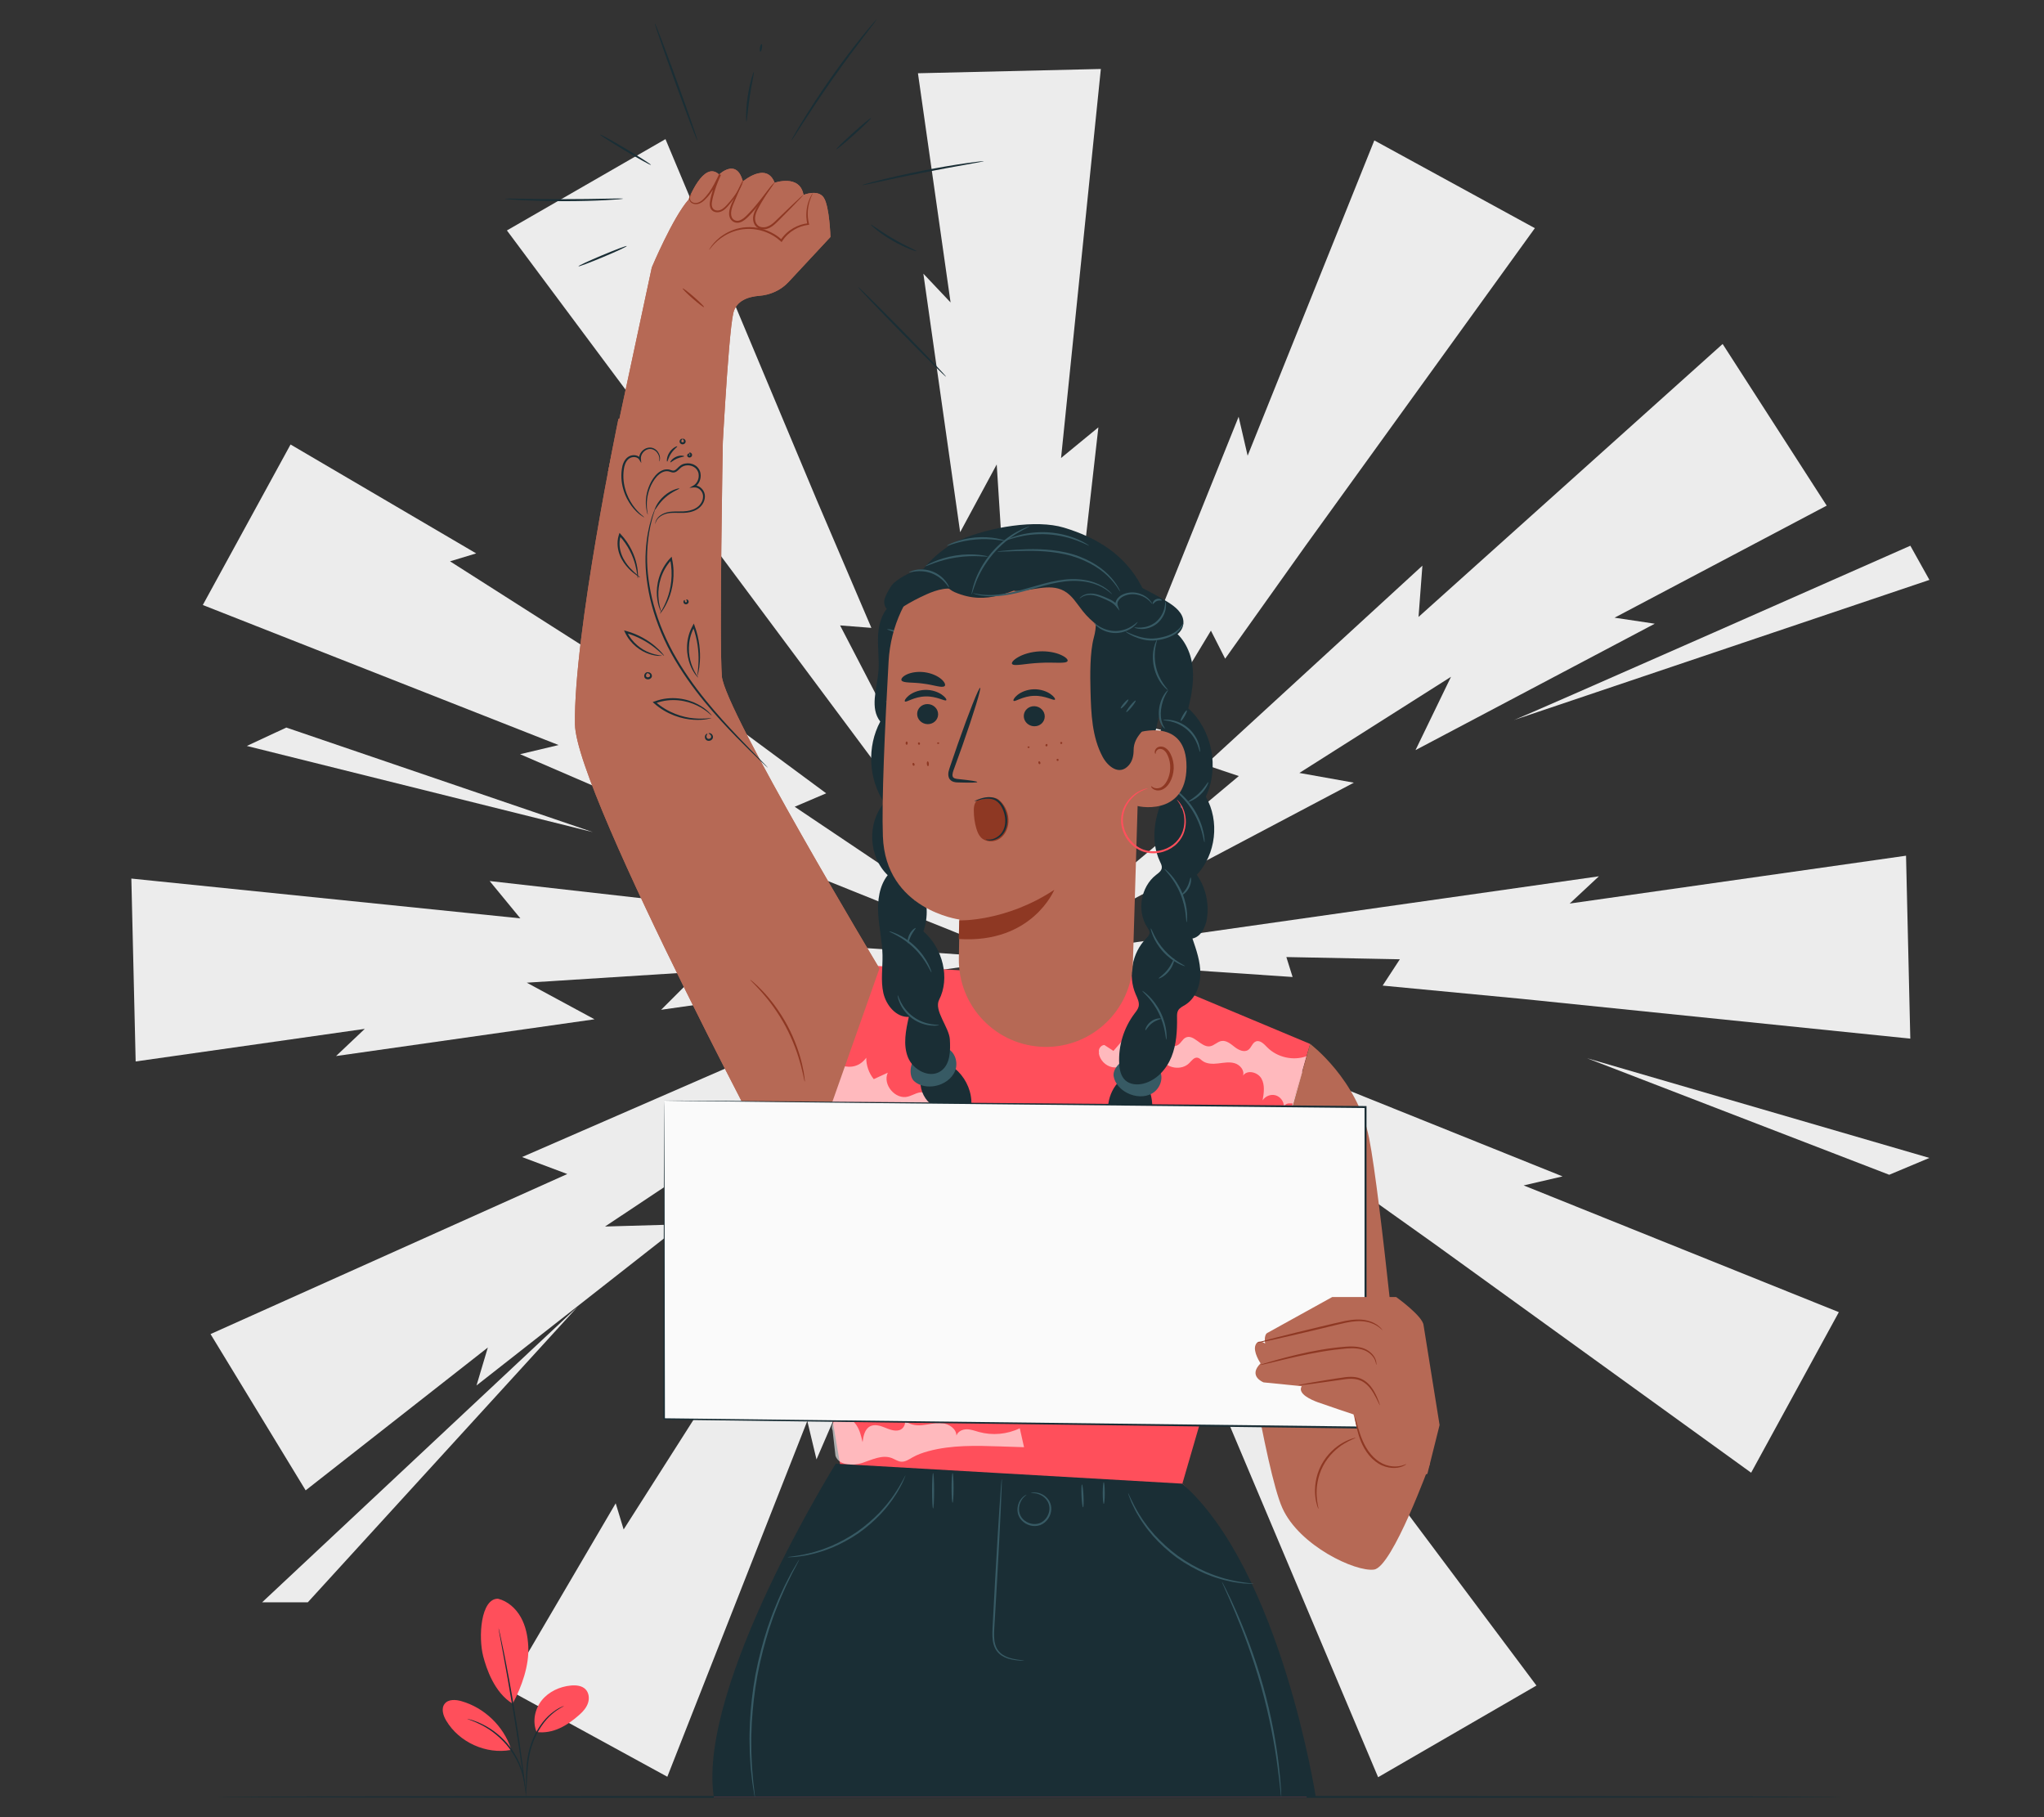
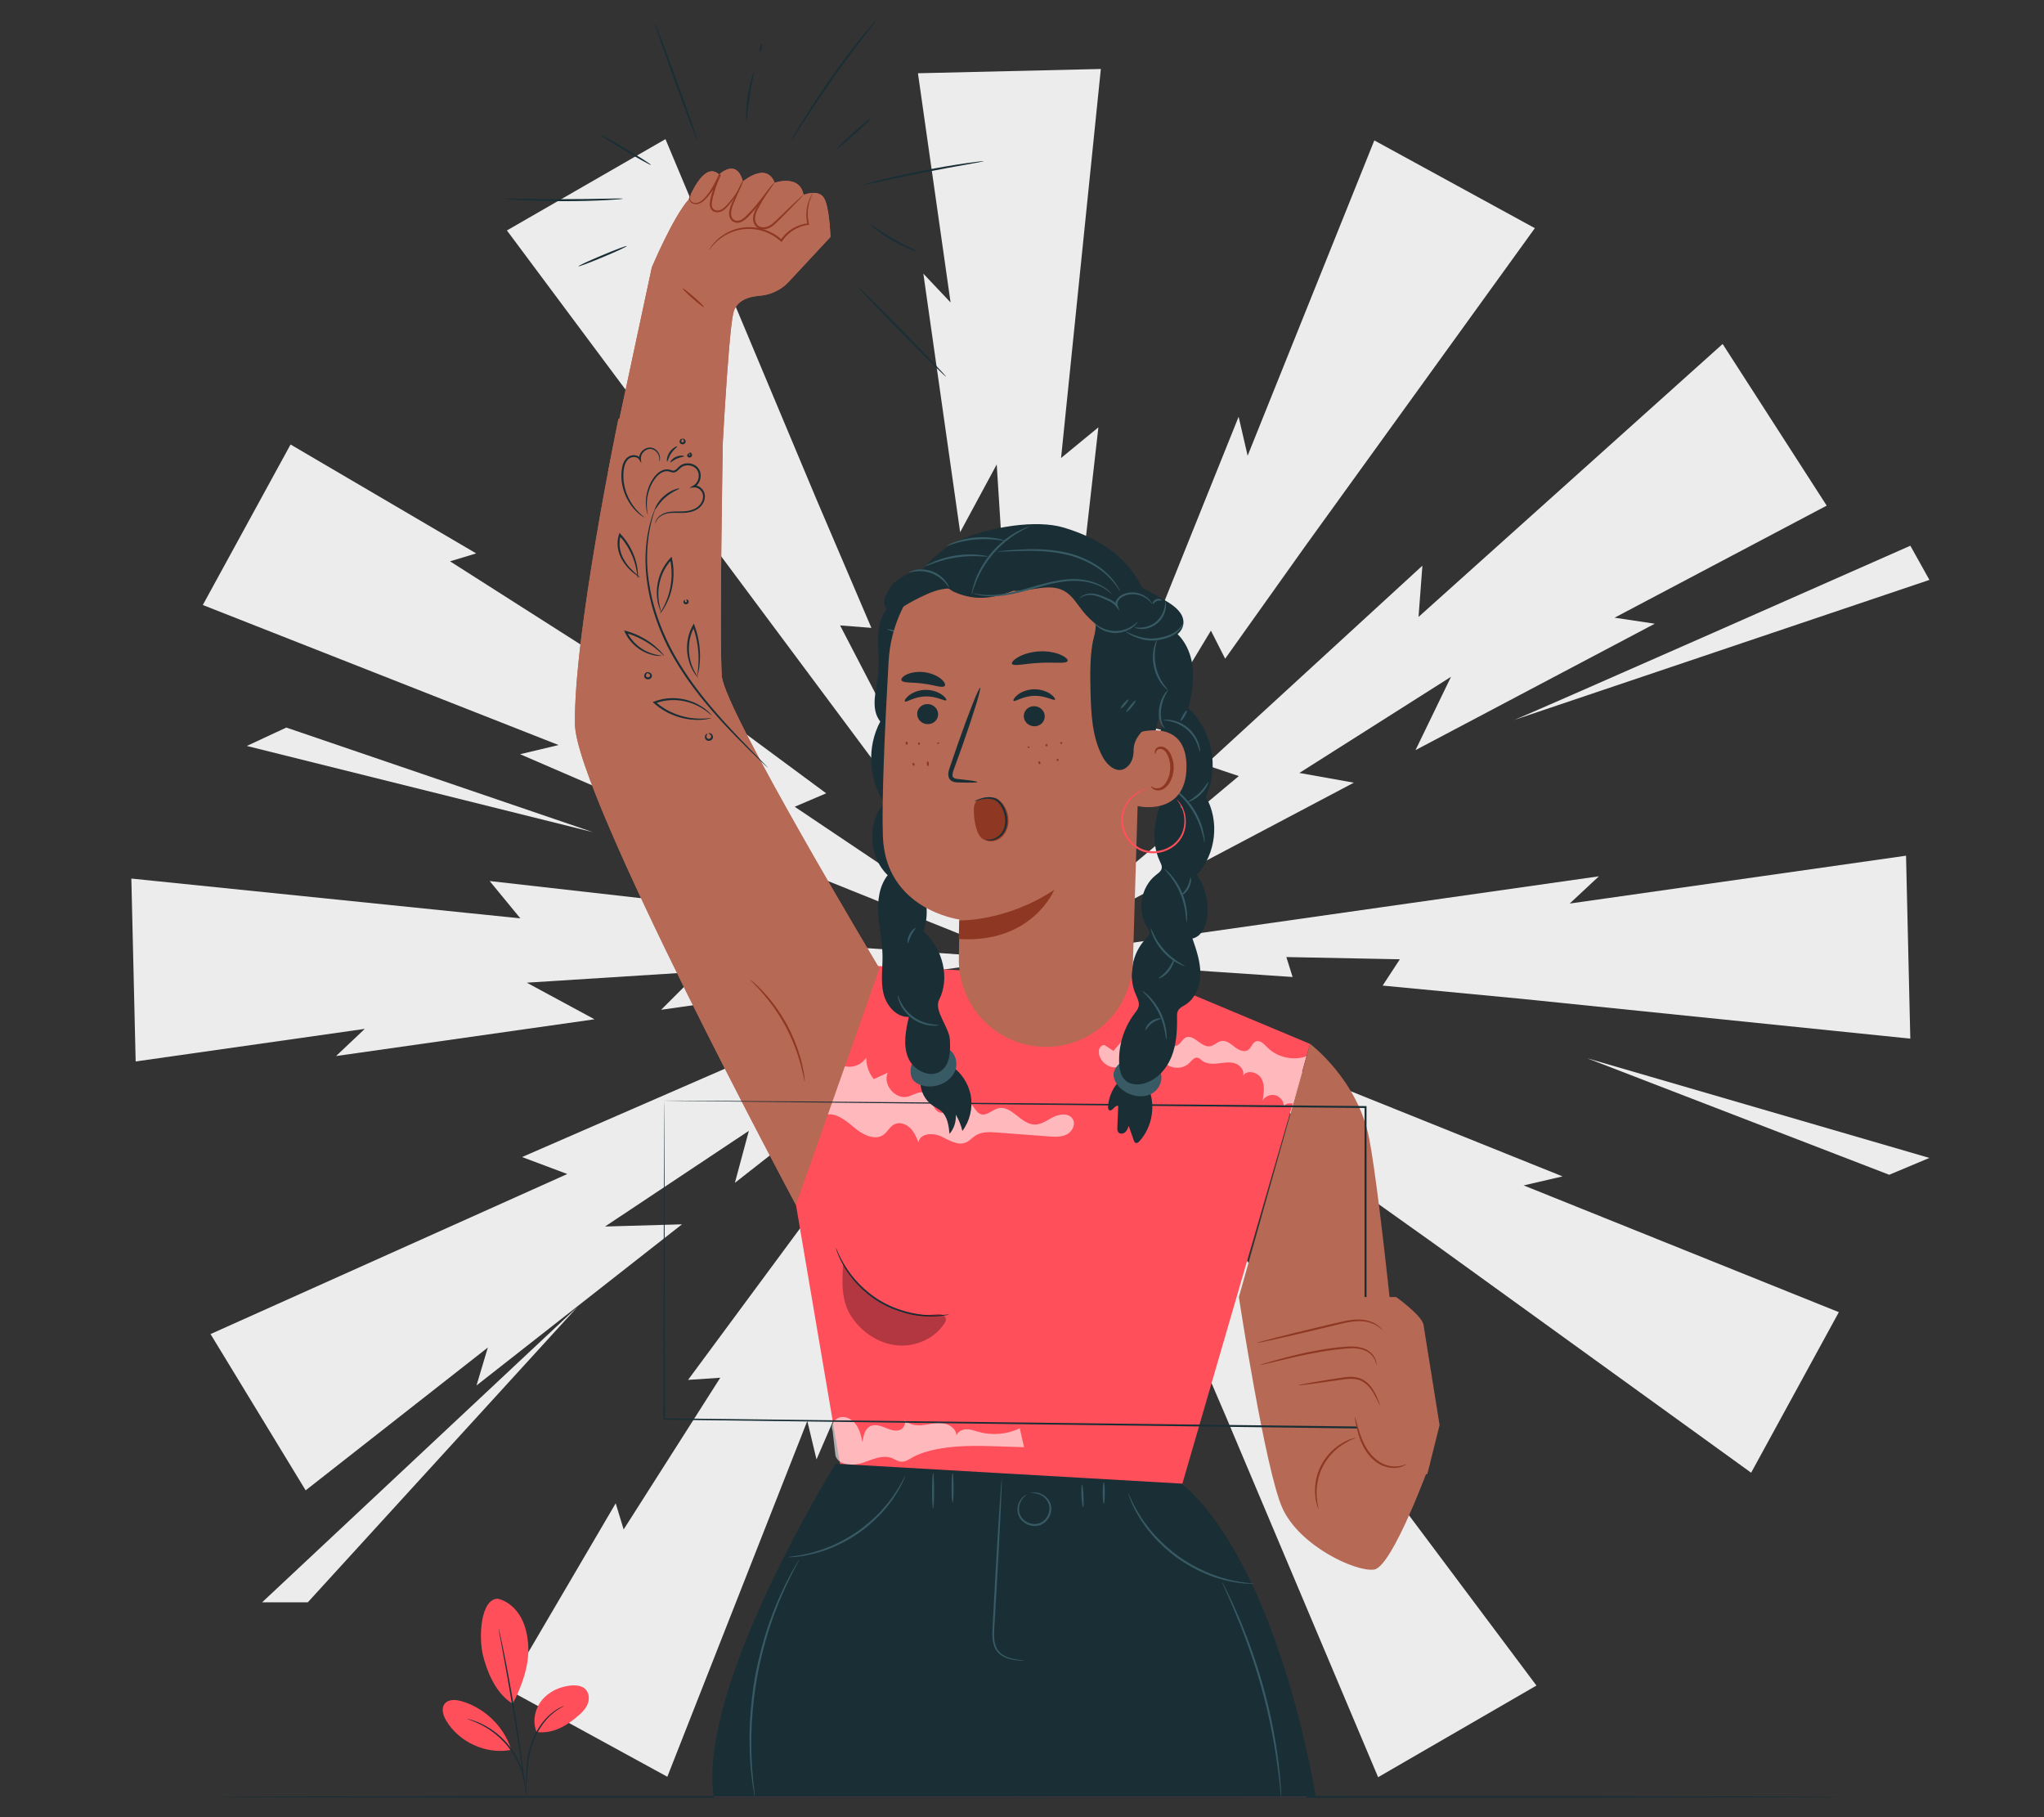
<svg xmlns="http://www.w3.org/2000/svg" id="Layer_2" data-name="Layer 2" viewBox="0 0 540 480">
  <rect x="0" y="0" width="540" height="480" fill="#333333" stroke="none" />
  <defs>
    <style>
      .cls-1 {
        fill: #b66955;
      }

      .cls-1, .cls-2, .cls-3, .cls-4, .cls-5, .cls-6, .cls-7, .cls-8, .cls-9, .cls-10 {
        stroke-width: 0px;
      }

      .cls-11 {
        opacity: .6;
      }

      .cls-2 {
        fill: #375a64;
      }

      .cls-3 {
        fill: #ececec;
      }

      .cls-5 {
        fill: none;
      }

      .cls-6 {
        fill: #8e3823;
      }

      .cls-7 {
        fill: #1a2e35;
      }

      .cls-8 {
        fill: #fff;
      }

      .cls-12 {
        opacity: .3;
      }

      .cls-9 {
        fill: #fafafa;
      }

      .cls-10 {
        fill: #ff4f5b;
      }
    </style>
  </defs>
  <g id="Layer_2-2" data-name="Layer 2">
    <g>
      <rect class="cls-5" width="540" height="480" />
      <g>
        <g>
          <polygon class="cls-3" points="281.79 186.85 290.18 112.88 280.32 120.98 290.83 18.22 242.51 19.35 251.13 79.89 243.94 72.29 253.66 140.58 263.32 122.68 266.22 168.24 256.17 158.17 269.69 253.21 274.56 181.41 281.79 186.85" />
          <polygon class="cls-3" points="203.33 241.1 129.36 232.72 137.47 242.58 34.7 232.07 35.84 280.38 96.37 271.77 88.78 278.95 157.06 269.24 139.17 259.57 184.72 256.68 174.66 266.73 269.69 253.21 197.9 248.34 203.33 241.1" />
          <polygon class="cls-3" points="257.59 319.57 249.2 393.54 259.06 385.43 249.94 474.65 298.02 474.65 288.25 426.52 295.44 434.12 285.72 365.84 276.06 383.73 273.17 338.18 283.22 348.24 269.69 253.21 264.83 325 257.59 319.57" />
          <polygon class="cls-3" points="218.27 209.55 158.4 165.3 158.98 173.81 118.89 148.27 125.8 146.18 76.76 117.41 53.58 159.81 147.57 196.8 137.4 199.22 164.14 210.77 180.63 217.4 269.69 253.21 209.95 213.1 218.27 209.55" />
          <polygon class="cls-3" points="226.03 304.63 181.78 364.49 190.29 363.92 164.76 404 162.66 397.09 133.89 446.14 176.3 469.32 213.28 375.33 215.71 385.5 227.26 358.76 233.89 342.27 269.69 253.21 229.58 312.95 226.03 304.63" />
          <polygon class="cls-3" points="206.17 275.91 137.92 305.63 149.87 310.11 55.62 352.39 80.75 393.67 128.88 355.94 125.89 365.96 180.17 323.4 159.84 323.98 197.84 298.7 194.15 312.44 269.69 253.21 205.08 284.89 206.17 275.91" />
          <polygon class="cls-3" points="412.81 310.74 375.25 295.64 358.75 289.01 269.69 253.21 329.43 293.32 330.65 287.93 356.31 303.43 348.91 307.18 378.89 328.52 462.63 389.01 485.8 346.6 402.53 313.12 412.81 310.74" />
          <polygon class="cls-3" points="339.84 252.8 369.82 253.39 365.28 260.34 401.92 263.83 504.68 274.35 503.55 226.03 414.69 238.67 422.41 231.47 382.32 237.18 364.72 239.68 269.69 253.21 341.49 258.07 339.84 252.8" />
          <polygon class="cls-3" points="235.76 191.8 221.94 165.2 230.21 165.85 215.75 132.02 175.81 36.75 133.92 60.87 187.55 132.84 177.53 129.51 201.72 161.98 212.34 176.23 269.69 253.21 239.61 187.84 235.76 191.8" />
          <polygon class="cls-3" points="303.76 314.53 317.65 341.1 309.37 340.47 323.91 374.27 364.08 469.44 405.91 445.23 352.12 373.38 362.14 376.69 337.87 344.28 327.22 330.05 269.69 253.21 299.93 318.5 303.76 314.53" />
          <polygon class="cls-3" points="304.41 192.25 319.91 166.58 323.67 173.99 345.01 144.01 405.49 60.27 363.08 37.09 329.61 120.37 327.23 110.08 312.12 147.65 305.49 164.14 269.69 253.21 309.8 193.46 304.41 192.25" />
          <polygon class="cls-3" points="343.28 204.17 383.34 178.77 373.96 198.14 437.17 164.75 426.55 163.16 482.59 133.56 455.1 90.86 374.76 162.96 375.78 149.42 318.44 202.03 327.28 204.99 269.69 253.21 357.67 206.74 343.28 204.17" />
        </g>
        <polygon class="cls-3" points="419.29 279.53 499.11 310.31 509.72 305.86 419.29 279.53" />
        <polygon class="cls-3" points="156.61 219.8 75.64 192.18 65.21 197.04 156.61 219.8" />
        <path class="cls-3" d="m399.93,190.2c1.82-.53,104.76-46.05,104.76-46.05l5.04,9.03-109.8,37.02Z" />
        <polygon class="cls-3" points="69.24 423.25 152.58 345.19 81.31 423.25 69.24 423.25" />
        <path class="cls-7" d="m487.12,474.65c0,.15-96.31.27-215.08.27s-215.1-.12-215.1-.27,96.28-.27,215.1-.27,215.08.12,215.08.27Z" />
        <g>
          <path class="cls-10" d="m131.56,422.29c2.58.64,4.72,2.56,6.02,4.87s1.84,4.99,1.98,7.64c.28,5.13-1.72,10.69-4.12,15.24-4.86-2.98-6.93-9.27-7.78-12.53-1.34-5.15-.64-15.26,3.89-15.22" />
          <path class="cls-10" d="m141.77,457.51c-1.16-2.73-.5-6.05,1.35-8.37,1.86-2.31,4.77-3.65,7.72-3.92,1.37-.12,2.89.02,3.85,1,.9.92,1.06,2.38.66,3.6-.4,1.22-1.27,2.23-2.23,3.08-3.28,2.93-7,5.15-11.36,4.61" />
          <path class="cls-7" d="m138.94,473.87s-.03-.38-.02-1.06c.01-.75.02-1.72.04-2.88.07-2.41.11-5.86,1.38-9.42,1.24-3.54,3.35-6.35,5.26-7.89.95-.78,1.8-1.3,2.42-1.6.3-.16.56-.25.72-.32.17-.07.26-.09.26-.08.04.08-1.41.6-3.23,2.2-1.83,1.56-3.86,4.33-5.08,7.82-1.24,3.48-1.32,6.89-1.46,9.3-.06,1.21-.11,2.2-.16,2.88-.05.68-.1,1.05-.12,1.05Z" />
          <path class="cls-7" d="m131.7,430.04s.06.15.13.44c.08.33.17.76.3,1.28.25,1.12.59,2.74,1,4.74.81,4.01,1.86,9.57,2.87,15.73,1.01,6.16,1.8,11.76,2.32,15.82.26,2.03.45,3.67.57,4.81.05.54.1.97.13,1.31.03.3.03.46.02.46-.01,0-.05-.15-.09-.45-.05-.34-.12-.77-.2-1.3-.17-1.18-.4-2.81-.69-4.8-.58-4.05-1.41-9.64-2.43-15.8-1.01-6.16-2.02-11.72-2.76-15.74-.37-1.98-.67-3.59-.88-4.76-.09-.53-.17-.96-.23-1.3-.05-.3-.07-.46-.05-.46Z" />
          <path class="cls-10" d="m134.96,461.82c-1.99-5.93-7.03-10.74-13.04-12.46-1.53-.44-3.46-.57-4.44.68-.99,1.25-.41,3.1.41,4.47,3.4,5.7,10.51,8.93,17.04,7.74" />
          <path class="cls-7" d="m123.41,454.01s.35.06.97.24c.31.09.69.2,1.11.37.42.17.92.33,1.43.59.52.25,1.09.51,1.67.86.6.32,1.19.73,1.82,1.17,1.23.9,2.49,2.01,3.64,3.34,1.14,1.34,2.04,2.77,2.73,4.13.32.69.63,1.34.85,1.99.25.63.41,1.24.56,1.79.17.55.23,1.07.33,1.51.1.45.13.84.16,1.16.06.64.08.99.06.99-.08.01-.18-1.41-.8-3.59-.17-.54-.34-1.14-.6-1.75-.22-.63-.54-1.27-.87-1.94-.7-1.33-1.59-2.72-2.7-4.04-1.13-1.31-2.37-2.4-3.56-3.31-.61-.44-1.19-.85-1.77-1.18-.56-.36-1.12-.63-1.63-.89-2.04-1-3.42-1.36-3.39-1.44Z" />
        </g>
        <g>
          <path class="cls-1" d="m163.39,110.64s-11.89,57.06-11.49,80.7c.31,18.63,58.38,126.94,58.38,126.94l22.06-62.45s-40.94-68.23-41.64-77.21.26-61.82.26-61.82l-27.56-6.16Z" />
          <g>
            <path class="cls-1" d="m160.63,124.67l11.57-54.03s5.56-13.23,9.69-17.88c0,0,4-10.53,8.09-6.66,0,0,4.65-4.51,6.27,1.85,0,0,6.22-5.35,8.4.32,0,0,6.67-2.33,7.63,3.22,0,0,3.88-1.61,5.38.77s1.73,10.34,1.73,10.34l-11.08,11.9c-2.02,2.17-4.81,3.41-7.76,3.64-2.78.22-6.04,1.21-6.82,4.55-1.42,6.06-3.26,43.25-3.26,43.25l-29.83-1.25Z" />
            <path class="cls-6" d="m187.27,66.13s.05-.13.18-.36c.13-.23.34-.55.64-.95.61-.79,1.6-1.87,3.12-2.84,1.5-.96,3.54-1.82,5.93-1.96,2.38-.16,5.05.41,7.42,1.82.75.45,1.44.97,2.06,1.53l-.4.05c1.8-2.76,4.75-4.2,7.27-4.44l-.19.27c-.59-2.56-.15-4.76.35-6.14.25-.7.52-1.22.72-1.56.21-.34.33-.51.35-.5.06.03-.4.74-.83,2.13-.42,1.38-.78,3.51-.17,5.95l.06.24-.25.03c-2.4.27-5.18,1.68-6.87,4.29l-.17.26-.23-.21c-.59-.54-1.25-1.04-1.97-1.47-2.27-1.36-4.83-1.92-7.12-1.79-2.29.11-4.28.9-5.76,1.79-1.5.9-2.51,1.91-3.16,2.65-.64.74-.94,1.2-.98,1.18Z" />
            <path class="cls-6" d="m196.45,47.62s-.13.5-.51,1.34c-.39.84-1.01,2.03-1.96,3.38-.47.68-1.04,1.39-1.68,2.12-.63.7-1.48,1.58-2.74,1.62-.59.02-1.28-.21-1.66-.77-.39-.55-.43-1.24-.37-1.84.17-1.23.51-2.38.89-3.6.44-1.38.98-2.69,1.56-3.9l.47.23c-.87,1.8-1.74,3.5-2.76,4.88-.5.69-1.05,1.29-1.6,1.81-.56.51-1.19.91-1.86,1.02-.66.1-1.29-.08-1.69-.44-.41-.37-.49-.87-.45-1.22.11-.76.63-.9.61-.87.04.03-.39.21-.43.88-.01.31.09.73.44,1.01.34.29.89.42,1.46.31,1.16-.24,2.19-1.45,3.16-2.76.97-1.35,1.8-3.03,2.66-4.84l.47.23c-.56,1.19-1.08,2.48-1.52,3.83-.37,1.17-.72,2.38-.88,3.49-.06.55-.01,1.11.27,1.5.27.4.76.58,1.24.57.99,0,1.78-.74,2.42-1.42.65-.7,1.22-1.39,1.71-2.04.98-1.3,1.64-2.45,2.08-3.25.44-.8.66-1.26.7-1.24Z" />
            <path class="cls-6" d="m204.32,48.57s-.18.34-.56.9c-.46.66-1.02,1.45-1.67,2.37-.71.99-1.57,2.18-2.61,3.42-.52.62-1.09,1.26-1.71,1.89-.63.62-1.33,1.31-2.32,1.61-.5.15-1.06.12-1.53-.1-.48-.21-.85-.61-1.06-1.06-.4-.92-.23-1.87,0-2.66.24-.8.58-1.51.88-2.15.3-.64.58-1.25.84-1.81.52-1.11.95-2,1.26-2.61.31-.61.49-.94.53-.93.03.01-.09.37-.34,1.01-.25.64-.63,1.55-1.1,2.68-.24.57-.51,1.19-.78,1.84-.28.66-.6,1.35-.81,2.11-.21.74-.32,1.59,0,2.31.3.72,1.17,1.11,1.96.86.81-.24,1.49-.86,2.1-1.47.61-.62,1.18-1.24,1.71-1.85,1.05-1.21,1.93-2.37,2.69-3.33.75-.97,1.36-1.74,1.8-2.27.44-.53.7-.8.73-.78Z" />
            <path class="cls-6" d="m212.23,51.47s-.24.34-.74.88c-.59.62-1.32,1.37-2.17,2.26-.96.97-2.06,2.08-3.27,3.3-.62.61-1.25,1.3-2.06,1.87-.8.57-1.88.96-2.98.73-.54-.11-1.06-.41-1.41-.84-.35-.43-.54-.94-.61-1.45-.15-1.03.19-2,.57-2.79.81-1.58,1.67-2.9,2.43-4,.76-1.09,1.43-1.93,1.91-2.49.48-.56.77-.85.8-.83.07.05-.97,1.32-2.4,3.53-.71,1.11-1.53,2.46-2.29,4-.36.77-.64,1.63-.5,2.51.11.87.7,1.68,1.62,1.84.91.19,1.84-.13,2.58-.64.75-.52,1.38-1.18,2.01-1.79,1.24-1.19,2.36-2.27,3.35-3.22.9-.84,1.66-1.56,2.29-2.14.55-.5.86-.76.89-.73Z" />
            <path class="cls-6" d="m186,81.13c-.1.11-1.44-.9-3-2.27-1.56-1.36-2.74-2.56-2.64-2.67.1-.11,1.44.9,3,2.27,1.56,1.36,2.74,2.56,2.64,2.67Z" />
          </g>
          <g>
            <path class="cls-10" d="m299.72,256.31l46.4,19.44-33.75,116.14c28.59,29.38,32.82,82.75,32.82,82.75h-156.61c0-38.68,33.33-88.03,33.33-88.03l-12.13-71.32,22.18-60.12,21.63,1.12s2.12,11.43,14.77,12.98c20.1,2.45,31.37-12.98,31.37-12.98Z" />
            <path class="cls-7" d="m250.76,347.22s-.13.05-.37.1c-.25.05-.61.13-1.09.19-.95.14-2.34.26-4.06.22-3.42-.06-8.25-.98-12.81-3.67-4.56-2.69-7.7-6.48-9.41-9.44-.87-1.49-1.44-2.76-1.77-3.66-.18-.44-.28-.81-.36-1.04-.07-.24-.11-.37-.09-.38.04-.01.23.48.62,1.35.38.87,1,2.11,1.89,3.55,1.76,2.88,4.89,6.56,9.36,9.2,4.47,2.64,9.2,3.59,12.58,3.74,1.7.08,3.08.02,4.02-.06.95-.08,1.47-.15,1.48-.11Z" />
            <g class="cls-12">
              <path class="cls-4" d="m222.77,333.86c-.37,4.86-.52,9.9,2.18,13.96,2.7,4.06,7.13,7.05,11.98,7.54,4.85.49,10-1.72,12.6-5.84.18-.28.35-.59.37-.92.04-.67-.56-1.25-1.21-1.42-.65-.18-1.34-.06-2.01.03-9.66,1.29-19.48-4.66-23.91-13.35" />
            </g>
            <g class="cls-11">
              <path class="cls-8" d="m283.41,295.61c-.94-1.61-3.36-1.42-5.03-.6-1.67.82-3.26,2.1-5.12,2.04-3.6-.13-6.05-5.18-9.54-4.3-1.61.41-3.02,2.07-4.6,1.55-1.43-.48-1.83-2.47-3.2-3.09-2.64-1.18-5.13,3.67-7.8,2.59-2.03-.83-1.79-4.3-3.83-5.12-1.43-.57-2.92.58-4.41.98-3.32.89-6.77-3.17-5.34-6.31-1.23.57-2.46,1.14-3.7,1.7-1.29-1.58-2-3.61-1.99-5.65-1.62,2.22-3.95,2.83-6.59,2.06l-4.76,13.21c2.74-1.2,5.68,1.03,7.95,2.99,2.27,1.95,5.64,3.82,8.04,2.02,1.02-.76,1.59-2.06,2.71-2.66,1.34-.72,3.07-.18,4.17.86,1.1,1.04,1.72,2.48,2.31,3.88.25-2.36,3.7-2.63,5.85-1.63s4.51,2.6,6.69,1.63c.95-.42,1.64-1.28,2.52-1.83,1.64-1.04,3.73-.93,5.67-.78,4.54.34,9.08.68,13.62,1.02,1.62.12,3.33.22,4.78-.51s2.43-2.63,1.61-4.03Z" />
            </g>
            <g class="cls-11">
              <path class="cls-8" d="m290.29,278.16c.25,1.82,1.76,3.39,3.56,3.73,1.8.34,3.77-.59,4.66-2.19.65,1.67,2.39,2.86,4.18,2.87,1.8.01,3.54-1.16,4.22-2.82,1.34,2.52,5.29,3.09,7.29,1.05.64-.65,1.29-1.58,2.19-1.41.48.09.83.49,1.22.79,1.16.89,2.77.89,4.23.72,1.46-.17,2.96-.47,4.36-.05,1.4.42,2.64,1.88,2.2,3.28,1.08-1.65,3.89-.94,4.86.77.96,1.72.65,3.83.31,5.77.68-1.12,2.14-1.71,3.41-1.35,1.26.35,2.22,1.61,2.22,2.92.67-.92,1.23-.8,2.37-.76,1-3.94,2.57-8.55,3.57-12.48-3.53,1.27-7.77.29-10.39-2.39-.82-.84-1.85-1.94-2.95-1.52-.95.36-1.19,1.64-2.01,2.22-1.07.76-2.56.07-3.6-.75-1.04-.81-2.18-1.8-3.48-1.59-1.13.19-1.96,1.26-3.09,1.41-2.35.32-4.27-3.36-6.39-2.3-.83.41-1.2,1.42-1.98,1.92-1.47.95-3.37-.35-4.36-1.79-.99-1.44-1.84-3.22-3.51-3.72-1.5,1.86-2.63,4.01-3.31,6.29-.89-.97-1.78-1.95-2.68-2.92-1.08,1.24-2.15,2.49-3.23,3.73-.8-.52-1.6-1.04-2.4-1.56-.95.03-1.69,1.12-1.39,2.02" />
            </g>
            <g>
              <g class="cls-11">
                <path class="cls-8" d="m269.39,377.28c-3.32,1.6-7.21,1.95-10.76.97-1.08-.3-2.16-.72-3.28-.71-1.12.01-2.34.6-2.67,1.67-.03-1.82-1.95-3.1-3.77-3.28s-3.62.38-5.43.53c-1.61.13-3.43-.18-4.5-1.33.42.91-.27,2.29-1.34,2.62-1.28.4-2.63-.17-3.88-.67-1.24-.5-2.68-.94-3.88-.33-1.44.73-1.8,2.59-2,4.19-.36-1.57-.73-3.18-1.63-4.51-.9-1.33-2.47-2.34-4.06-2.12-1.59.23-2.9,2.05-2.23,3.51l.76,6.72c.9,2.55,4.47,2.74,7.04,1.9,2.56-.84,5.28-2.26,7.81-1.31.87.33,1.66.93,2.58.97,1.04.05,1.97-.6,2.88-1.12,1.33-.76,2.79-1.27,4.27-1.67,6.12-1.65,12.58-1.46,18.92-1.25,2.11.07,4.21.14,6.32.21-.38-1.67-.75-3.34-1.13-5.01Z" />
              </g>
              <g class="cls-11">
                <path class="cls-8" d="m238.97,375.14c-.08-.18-.2-.35-.37-.48.11.17.24.33.37.48Z" />
              </g>
            </g>
          </g>
          <g>
            <path class="cls-7" d="m295.24,286.07c-1.47,1.73-2.36,3.95-2.5,6.22-.02.35,0,.77.31.95.81.49,1.52-1.51,2.38-1.1-.08,1.87-.16,3.74-.24,5.61-.02.48-.02,1.01.29,1.37.43.49,1.27.39,1.77-.04.49-.43.73-1.07.94-1.69.44,1.25.87,2.51,1.31,3.76.11.32.26.68.59.76.35.09.68-.18.92-.45,3.57-3.88,4.45-9.99,2.13-14.72" />
            <path class="cls-7" d="m243.17,285.74c-.05,2.48,1.23,4.95,3.29,6.33.73.49,1.56.86,2.22,1.44,1.64,1.44,1.96,3.83,2.17,5.99,1.19-1.38,1.8-3.24,1.65-5.06.81,1.33,1.41,2.78,1.75,4.3,1.97-2.62,2.79-6.07,2.22-9.3-.57-3.23-2.52-6.19-5.26-7.98" />
            <path class="cls-2" d="m242.14,279.14c-1.85,1.58-2.08,5.14-.63,6.45s3.6,1.63,5.52,1.27c2.28-.43,4.46-1.87,5.31-4.03s-.02-4.99-2.14-5.92c-1.44-.64-3.12-.35-4.6.17-1.28.45-2.52,1.08-3.46,2.06-.93.98-1.52,2.35-1.34,3.69" />
            <path class="cls-2" d="m298.69,279.6c-2.43.1-4.81,2.76-4.48,4.69.33,1.93,1.82,3.5,3.56,4.4,2.06,1.07,4.66,1.28,6.66.1,2-1.18,3.06-3.94,1.97-5.98-.74-1.39-2.24-2.2-3.72-2.7-1.28-.44-2.65-.71-3.99-.51-1.34.19-2.65.91-3.33,2.08" />
            <path class="cls-7" d="m236.76,158.75c-3.08,1.5-4.5,5.17-4.75,8.58s.36,6.86.04,10.27c-.42,4.45-2.27,9.49.51,12.99-3.56,6.63-3.14,15.21,1.06,21.45-4.6,5.33-4.18,14.26.9,19.13-2.23,2.84-2.72,6.7-2.5,10.31s1.06,7.17,1.13,10.79c.07,3.34-.51,6.74.22,10.01.74,3.26,3.38,6.48,6.73,6.33-.79,3.54-1.57,7.33-.22,10.69,1.35,3.36,5.79,5.69,8.73,3.58,2.46-1.77,2.51-5.34,2.33-8.36-.19-3.13-4.27-7.62-2.84-10.42,2.91-5.67,1.05-13.55-4.15-18.1,1.35-3.76,1.14-8.05-.56-11.66-.53-1.13-1.22-2.26-1.2-3.51.02-1.75,1.38-3.13,2.44-4.52,3.32-4.33,4.19-10.42,2.22-15.51-.81-2.08-2.07-4.1-1.98-6.33.07-1.84,1.07-3.5,1.65-5.25,1.43-4.28.21-9.32-3.01-12.47,4.13-5.05,3.98-13.11-.35-18,4.57-3,5.52-10.26,1.87-14.33" />
-             <path class="cls-2" d="m246.08,256.85c-.16.09-1.42-3.37-4.61-6.42-3.15-3.1-6.64-4.25-6.56-4.41.02-.06.91.15,2.24.77,1.33.61,3.08,1.7,4.69,3.26,1.61,1.57,2.75,3.28,3.4,4.59.66,1.31.89,2.19.83,2.21Z" />
            <path class="cls-2" d="m241.9,245.14c.1.12-.63.83-1.17,1.92-.56,1.08-.7,2.09-.85,2.09-.14.01-.24-1.12.38-2.33.61-1.21,1.58-1.8,1.65-1.68Z" />
            <path class="cls-2" d="m241.63,237.96c-.16.04-.59-2.5-2.38-5.02-1.75-2.54-4-3.81-3.91-3.95.03-.13,2.5.98,4.34,3.65,1.87,2.64,2.07,5.34,1.94,5.33Z" />
            <path class="cls-2" d="m244.2,216.38c-.14.09-1.22-1.9-3.37-3.55-2.13-1.68-4.32-2.24-4.27-2.4,0-.13,2.35.22,4.6,1.98,2.26,1.74,3.17,3.94,3.04,3.97Z" />
            <path class="cls-2" d="m243.9,205.99c.09.13-1.16,1.02-2.35,2.45-1.2,1.42-1.86,2.8-2.01,2.74-.13-.04.33-1.59,1.6-3.08,1.25-1.5,2.7-2.22,2.76-2.1Z" />
            <path class="cls-2" d="m242.46,193.31c-.16.07-.99-2.62-3.44-4.89-2.41-2.32-5.15-2.99-5.08-3.15.01-.06.71.02,1.76.42,1.05.39,2.43,1.16,3.69,2.35,1.25,1.19,2.1,2.52,2.55,3.55.46,1.03.58,1.72.52,1.73Z" />
            <path class="cls-2" d="m241.57,182.41c.13.06-.36,1.3-1.42,2.54-1.05,1.24-2.2,1.92-2.28,1.8-.09-.12.87-.96,1.87-2.15,1.01-1.18,1.69-2.26,1.82-2.19Z" />
            <path class="cls-2" d="m242.05,171.86c-.14.09-1.17-1.91-3.34-3.48-2.15-1.6-4.37-1.99-4.32-2.15-.02-.13,2.36.02,4.64,1.72,2.3,1.67,3.16,3.89,3.03,3.91Z" />
            <path class="cls-2" d="m248.08,270.77c0,.06-.82.25-2.16.12-1.34-.12-3.2-.63-4.9-1.85-1.69-1.22-2.77-2.83-3.3-4.06-.54-1.24-.62-2.08-.56-2.09.09-.02.3.77.9,1.93.6,1.15,1.67,2.64,3.27,3.79,1.6,1.16,3.35,1.7,4.63,1.91,1.29.21,2.11.16,2.11.25Z" />
            <path class="cls-7" d="m308.67,165.71c3.51,1.85,5.65,5.7,6.28,9.61.63,3.92-.06,7.93-1.02,11.78,6.3,5.71,8.27,15.66,4.63,23.34,3.71,6.43,2.7,15.22-2.37,20.64,2.32,3.32,3.3,7.55,2.67,11.55-.36,2.29-1.57,4.8-3.83,5.28,1.04,3.01,2.1,6.1,2.09,9.28-.01,3.19-1.29,6.56-4,8.24-.68.42-1.48.77-1.87,1.48-.31.55-.3,1.21-.29,1.84.05,3.53-.15,7.14-1.47,10.41-1.32,3.27-3.95,6.18-7.37,7.06-1.64.42-3.55.29-4.81-.85-1.19-1.08-1.54-2.81-1.63-4.42-.25-4.71,1.22-9.48,4.06-13.24.44-.58.92-1.16,1.08-1.87.24-1.1-.34-2.19-.79-3.22-2.08-4.86-.95-10.92,2.74-14.71.43-.44.92-.92.94-1.54.01-.51-.31-.95-.59-1.38-2.84-4.3-1.78-10.71,2.29-13.88.64-.5,1.41-1.02,1.52-1.83.08-.58-.21-1.13-.46-1.66-2.68-5.61-1.47-12.41,1.38-17.94.29-.56.6-1.13.62-1.75.04-.87-.47-1.66-.89-2.43-1.85-3.33-2.36-7.39-1.37-11.07.3-1.13.74-2.23.85-3.4.12-1.22-2.68-2.86-2.94-4.05-.86-3.93.65-7.45.69-11.47.04-4.02,1.33-8.24,4.39-10.85" />
            <path class="cls-2" d="m318.21,222.49c-.09.01-.22-1.02-.66-2.62-.44-1.6-1.26-3.75-2.61-5.88-1.36-2.13-2.96-3.79-4.23-4.86-1.26-1.08-2.14-1.63-2.09-1.71.03-.05.98.39,2.33,1.41,1.35,1.01,3.04,2.68,4.44,4.86,1.39,2.19,2.18,4.43,2.53,6.08.36,1.66.35,2.71.29,2.71Z" />
            <path class="cls-2" d="m319.21,206.6c.13.04-.46,1.74-2.03,3.25-1.55,1.52-3.28,2.07-3.31,1.94-.07-.15,1.47-.88,2.94-2.32,1.48-1.42,2.26-2.94,2.4-2.87Z" />
            <path class="cls-2" d="m316.99,198.59c-.09.01-.19-.77-.65-1.94-.45-1.16-1.33-2.69-2.76-3.93-1.44-1.24-3.08-1.88-4.29-2.16-1.22-.28-2.01-.28-2.01-.36,0-.06.8-.2,2.09,0,1.28.19,3.04.81,4.57,2.13,1.52,1.32,2.39,2.97,2.77,4.21.38,1.25.36,2.06.3,2.06Z" />
            <path class="cls-2" d="m313.54,187.66c.13.07-.13.75-.57,1.52-.44.76-.9,1.32-1.03,1.25-.13-.07.13-.75.57-1.52.44-.76.9-1.32,1.03-1.25Z" />
            <path class="cls-2" d="m313.48,243.59c-.18.02.02-3.58-1.66-7.55-1.63-4-4.32-6.39-4.18-6.51.04-.04.76.48,1.72,1.55.96,1.07,2.11,2.72,2.96,4.75.84,2.03,1.2,4.02,1.28,5.45.08,1.43-.05,2.32-.11,2.31Z" />
            <path class="cls-2" d="m314.54,231.79c.14-.03.33,1.32-.43,2.75-.74,1.43-1.97,2.05-2.02,1.92-.09-.13.88-.87,1.55-2.17.69-1.28.75-2.5.91-2.5Z" />
            <path class="cls-2" d="m313.06,255.19c-.02.06-.78-.16-1.91-.75-1.12-.59-2.58-1.63-3.89-3.07-1.31-1.45-2.19-3-2.67-4.18-.48-1.18-.62-1.96-.56-1.97.16-.07,1.05,2.99,3.63,5.8,2.54,2.84,5.49,4.03,5.41,4.18Z" />
            <path class="cls-2" d="m310.2,253.21c.14,0-.06,1.65-1.29,3.21-1.21,1.57-2.76,2.16-2.8,2.03-.08-.14,1.26-.9,2.38-2.36,1.14-1.44,1.56-2.92,1.71-2.88Z" />
            <path class="cls-2" d="m308.13,274.61c-.18.03-.19-3.37-2.01-7.01-1.77-3.66-4.47-5.74-4.34-5.86.04-.05.75.4,1.73,1.34.97.94,2.17,2.42,3.09,4.29.92,1.87,1.37,3.72,1.52,5.06.16,1.35.07,2.19.01,2.19Z" />
            <path class="cls-2" d="m306.69,269.08c.02.16-1.18.3-2.31,1.17-1.15.84-1.62,1.95-1.77,1.89-.14-.01.16-1.36,1.45-2.32,1.28-.97,2.65-.88,2.63-.74Z" />
            <g>
              <path class="cls-7" d="m299.86,209.95c2.72-7.6,5.41-15.25,6.78-23.21,1.37-7.95,1.37-16.28-1.21-23.93-.39-1.16-3.8-8.95-5.02-8.87-.87.06,1.15,7.3.69,8.04-4.41,7.08-5.81,15.72-5.38,24.05.43,8.33,1.93,15.86,4.14,23.91" />
              <path class="cls-1" d="m276.11,276.54c12.51.11,22.81-9.81,23.19-22.31l2.27-75.26c1.25-20.2-9.46-37.76-29.68-38.46l-1.87.04c-18.85.45-34.19,15.3-35.26,34.12-.99,17.51-1.86,36.88-1.51,46.25.71,19.41,20.2,21.96,20.2,21.96.04,0-.02,4.5-.13,10.2-.24,12.8,10,23.34,22.81,23.45h0Z" />
              <path class="cls-6" d="m253.43,243.12s12.25.42,25.1-8.08c0,0-5.82,14.27-25.24,12.99l.14-4.9Z" />
              <g>
                <g>
                  <g>
                    <path class="cls-7" d="m242.3,188.55c-.02,1.47,1.21,2.69,2.74,2.73,1.53.04,2.78-1.1,2.8-2.57.02-1.47-1.21-2.69-2.74-2.73-1.53-.05-2.78,1.11-2.8,2.57Z" />
                    <path class="cls-7" d="m239.07,185.28c.35.35,2.41-1.25,5.4-1.32,2.98-.11,5.21,1.38,5.52,1,.16-.17-.21-.81-1.18-1.48-.95-.67-2.57-1.3-4.43-1.25-1.86.06-3.4.78-4.29,1.5-.9.73-1.2,1.39-1.02,1.55Z" />
                  </g>
                  <path class="cls-7" d="m270.47,189.11c-.02,1.47,1.21,2.69,2.74,2.73,1.53.05,2.78-1.1,2.8-2.57.02-1.46-1.21-2.69-2.74-2.73-1.53-.05-2.78,1.11-2.8,2.57Z" />
                  <path class="cls-7" d="m258.19,206.56c0-.17-1.85-.45-4.87-.76-.76-.06-1.49-.19-1.63-.71-.19-.55.11-1.37.45-2.27.67-1.86,1.37-3.81,2.11-5.85,2.93-8.33,5.03-15.18,4.69-15.29-.34-.12-2.99,6.55-5.91,14.88-.7,2.06-1.38,4.01-2.02,5.89-.27.87-.74,1.87-.32,3,.22.56.79.96,1.28,1.08.49.14.92.14,1.3.15,3.03.09,4.9.06,4.91-.11Z" />
                </g>
                <path class="cls-7" d="m267.37,175.36c.44.75,3.55-.12,7.34-.27,3.79-.23,6.95.32,7.33-.48.17-.38-.47-1.05-1.81-1.64-1.32-.59-3.36-1.03-5.63-.91-2.27.12-4.27.76-5.55,1.49-1.29.72-1.88,1.46-1.69,1.82Z" />
                <path class="cls-7" d="m238.17,179.73c.48.76,2.91.43,5.69.84,2.8.32,5.06,1.26,5.71.64.29-.3.03-1.03-.9-1.83-.91-.79-2.53-1.57-4.44-1.82-1.92-.25-3.67.1-4.74.63-1.09.53-1.52,1.17-1.31,1.54Z" />
              </g>
              <g>
                <path class="cls-1" d="m300.32,193.62c.33-.15,13.24-4.27,13.14,9.02-.1,13.28-13.42,10.44-13.44,10.06-.02-.38.3-19.07.3-19.07Z" />
                <path class="cls-6" d="m304.12,207.69c.06-.04.23.16.62.35.38.18,1.03.3,1.73.05,1.41-.5,2.61-2.72,2.69-5.12.04-1.21-.2-2.36-.62-3.32-.4-.97-1.02-1.66-1.73-1.79-.7-.17-1.21.25-1.37.62-.18.37-.1.64-.17.66-.04.03-.28-.23-.17-.77.06-.26.22-.58.53-.83.32-.26.79-.39,1.28-.33,1.02.08,1.94,1.03,2.4,2.08.52,1.05.82,2.35.77,3.71-.11,2.68-1.5,5.17-3.42,5.71-.94.24-1.71-.05-2.11-.37-.41-.33-.48-.63-.43-.65Z" />
              </g>
              <path class="cls-7" d="m243.28,153.33c-2.13-1.22,4.87-8.35,10.19-10.65,8.04-3.49,20.27-5.52,27.6-3.31,8.82,2.66,16.11,7.19,20.42,15.33,4.31,8.14,5.83,17.57,5.42,26.77-.13,2.81-.47,5.73-2.01,8.08-1.88,2.87-5.41,4.66-5.41,8.61,0,1.43-.32,2.88-1.26,3.96-2.51,2.88-5.56.34-6.92-2.19-2.82-5.24-3.05-11.43-3.21-17.38-.11-4.07-.19-10.24.88-14.16.36-1.33.58-2.61.54-4.48-.04-2.31-.73-5.13-2.09-6.99-.24-.33-.66-.75-1.19-1.23-3.15-2.8-7.67-3.53-11.66-2.2-7.58,2.52-13.69,6.66-22.34,2.94-1.92-.82-2.84-2.42-3.72-3.35-1.3-1.38-3.91-1.27-5.24.09v.14Z" />
            </g>
            <path class="cls-7" d="m251.96,151.8c-4.68-3.29-11.39-1.53-15.77,2.15-.86.72-2.28,3.35-2.53,4.44s.19,2.39,1.21,2.85c1.19.53,2.52-.23,3.63-.92,2.02-1.26,4.12-2.37,6.3-3.34,2.73-1.21,5.93-2.18,8.64-.92" />
            <path class="cls-7" d="m267.99,156.1c4.43.13,9.19-2.15,13.09-.03,2.14,1.16,3.42,3.39,4.93,5.3,4.69,5.91,12.56,9.13,20.05,8.2,3.04-.38,6.57-2.12,6.59-5.18.02-2.44-2.23-4.21-4.32-5.47-4.92-2.99-10.16-5.39-15.39-7.79-2.12-.97-4.28-1.96-6.58-2.31-2.55-.39-5.16.03-7.64.75-4.02,1.16-7.8,3.14-11.05,5.76" />
            <path class="cls-2" d="m271.97,139.05c.04.09-1.24.6-3.13,1.74-.95.56-2.02,1.32-3.15,2.23-1.11.93-2.27,2.04-3.36,3.31-1.08,1.28-1.98,2.6-2.73,3.85-.72,1.26-1.3,2.44-1.7,3.46-.82,2.04-1.12,3.39-1.21,3.36-.04,0,.01-.35.14-.96.11-.61.35-1.49.73-2.54.36-1.06.91-2.27,1.63-3.57.73-1.28,1.65-2.64,2.75-3.95,1.12-1.3,2.31-2.41,3.46-3.34,1.17-.91,2.28-1.65,3.27-2.18.98-.53,1.8-.91,2.39-1.12.58-.22.91-.32.93-.29Z" />
            <path class="cls-2" d="m307.78,192.48s-.6-.32-1.06-1.26c-.48-.93-.7-2.38-.51-3.93.19-1.55.73-2.89,1.28-3.75.54-.87,1.05-1.27,1.09-1.22.06.06-.33.53-.76,1.41-.44.87-.89,2.15-1.08,3.63-.18,1.47-.03,2.83.33,3.72.34.9.78,1.34.71,1.41Z" />
            <path class="cls-2" d="m304.44,159.57c-.09.08-.7-1.19-2.59-2.06-.93-.4-2.16-.7-3.48-.49-.65.1-1.33.33-1.94.69-.58.38-1.13.97-1.21,1.64-.02.19,0,.38.06.55l.5,1.44-.96-1.18c-.91-1.12-2.33-1.61-3.51-2.15-1.19-.52-2.3-.86-3.25-.87-.96-.02-1.71.25-2.16.51-.46.26-.67.5-.7.47-.02-.01.13-.3.59-.63.45-.33,1.24-.68,2.27-.71,1.03-.04,2.23.28,3.45.79,1.18.53,2.67.98,3.74,2.27l-.46.26c-.09-.24-.12-.52-.1-.79.13-.95.79-1.6,1.45-2.03.7-.41,1.43-.64,2.15-.74,1.45-.2,2.75.16,3.71.63.97.49,1.61,1.12,1.97,1.6.37.47.48.8.46.8Z" />
            <path class="cls-2" d="m300.58,164.28s-.35.68-1.31,1.41c-.94.72-2.52,1.47-4.38,1.52-1.86.05-3.47-.62-4.45-1.3-.99-.68-1.42-1.3-1.37-1.34.06-.06.58.45,1.57,1.02.98.57,2.51,1.13,4.24,1.09,1.73-.04,3.22-.69,4.18-1.3.97-.61,1.45-1.16,1.52-1.1Z" />
            <path class="cls-2" d="m312.65,164.68s-.05.25-.25.64c-.21.39-.57.94-1.15,1.49-1.14,1.16-3.29,2.02-5.67,2.31-2.46.33-4.63-.39-6.05-1.01-1.44-.65-2.22-1.24-2.19-1.29.04-.08.89.4,2.33.94,1.43.52,3.54,1.14,5.83.83,2.33-.3,4.35-1.05,5.49-2.07,1.16-.99,1.56-1.91,1.65-1.85Z" />
            <path class="cls-2" d="m311.87,212.91c.06-.13.33-.12.48.12.15.24.03.48-.12.48-.15,0-.27-.1-.34-.2-.06-.11-.09-.26-.02-.39Z" />
            <path class="cls-6" d="m258.87,211.3q.7-.17,1.39-.33c1.04-.25,2.17-.49,3.13-.02.34.16.63.41.9.67,1.45,1.42,2.25,3.49,2.13,5.52-.1,1.75-.93,3.52-2.41,4.46s-3.63.87-4.85-.39c-.63-.65-.97-1.53-1.23-2.4-.45-1.54-.67-3.15-.66-4.75,0-.72.06-1.48.44-2.09.38-.61.48-.93,1.15-.66" />
            <path class="cls-7" d="m260.43,221.74s.3.03.81.04c.51,0,1.26-.12,2.04-.58.78-.45,1.57-1.26,1.97-2.39.41-1.12.43-2.5.08-3.84-.35-1.34-1.01-2.57-1.95-3.28-.94-.72-2.09-.78-2.99-.69-1.83.25-2.93.74-2.96.63-.01-.03.25-.17.74-.37.49-.2,1.22-.48,2.17-.63.93-.15,2.23-.14,3.33.66,1.09.79,1.8,2.12,2.17,3.54.38,1.44.34,2.93-.13,4.15-.46,1.24-1.38,2.11-2.24,2.55-.87.46-1.7.53-2.24.46-.54-.07-.81-.22-.8-.24Z" />
            <path class="cls-2" d="m307.91,158.92c.06-.01.25.7.06,1.86-.18,1.14-.84,2.72-2.24,3.89-1.4,1.16-3.09,1.52-4.24,1.48-1.17-.03-1.84-.35-1.81-.4.02-.09.71.09,1.81.02,1.09-.06,2.62-.45,3.9-1.51,1.28-1.06,1.95-2.5,2.21-3.56.27-1.07.22-1.78.31-1.78Z" />
            <path class="cls-2" d="m306.94,158.58c-.07.13-.67-.08-1.3.18-.63.25-.92.82-1.06.77-.07-.02-.09-.21.03-.48.12-.27.4-.61.83-.78.44-.18.87-.13,1.14-.01.27.11.39.27.36.33Z" />
            <path class="cls-2" d="m308.58,182.32s-.72-.43-1.55-1.48c-.83-1.03-1.74-2.68-2.18-4.68-.43-2-.3-3.88.02-5.16.32-1.29.74-2.01.79-1.99.09.03-.2.79-.42,2.06-.22,1.27-.29,3.06.13,4.98.42,1.91,1.24,3.51,1.97,4.57.73,1.06,1.31,1.63,1.24,1.7Z" />
            <path class="cls-10" d="m310.95,211.25s.13.09.33.31c.21.21.49.55.78,1.04.6.95,1.25,2.54,1.22,4.59-.02,1.02-.21,2.14-.69,3.25-.49,1.1-1.27,2.18-2.35,3.02-2.11,1.68-5.35,2.52-8.36,1.45-3-1.11-4.95-3.83-5.51-6.46-.31-1.33-.23-2.65.06-3.82.31-1.17.85-2.17,1.45-2.99,1.22-1.64,2.69-2.53,3.72-2.95.52-.22.95-.33,1.24-.39.29-.06.44-.08.45-.06.01.05-.6.16-1.6.64-.99.47-2.37,1.37-3.5,2.98-1.13,1.57-1.95,3.96-1.34,6.48.56,2.48,2.42,5.03,5.21,6.07,2.8,1,5.88.23,7.87-1.33,1.02-.78,1.77-1.78,2.25-2.81.48-1.04.68-2.11.72-3.08.08-1.96-.49-3.52-1.02-4.47-.53-.97-.98-1.41-.94-1.45Z" />
            <path class="cls-2" d="m293.78,156.95c-.07.11-1.48-1.68-4.77-2.75-1.62-.53-3.66-.84-5.92-.76-2.26.07-4.72.57-7.26,1.25-2.54.68-4.95,1.44-7.19,1.96-2.24.53-4.31.82-6.05.86-1.75.04-3.16-.14-4.11-.36-.47-.11-.84-.21-1.08-.3-.24-.08-.37-.14-.36-.15.02-.11,2.09.64,5.53.44,1.71-.09,3.74-.41,5.95-.96,2.21-.54,4.61-1.31,7.17-1.99,2.56-.68,5.07-1.17,7.39-1.22,2.32-.05,4.41.31,6.06.9,1.65.59,2.86,1.38,3.61,2.01.37.32.64.58.81.78.17.19.25.3.24.31Z" />
            <path class="cls-2" d="m295.91,156.22c-.11.07-.94-1.85-3.3-4.1-2.32-2.26-6.32-4.62-11.17-5.69-4.86-1.07-9.43-.96-12.69-.87-1.56.06-2.86.11-3.88.14-.92.03-1.43.03-1.43,0,0-.04.5-.11,1.41-.2.91-.09,2.24-.21,3.88-.31,3.27-.18,7.88-.36,12.83.73,4.95,1.09,9.02,3.56,11.32,5.94,1.16,1.18,1.95,2.28,2.41,3.08.25.39.38.73.5.94.1.22.15.34.13.35Z" />
            <path class="cls-2" d="m244.47,149.56c-.03-.06.78-.57,2.21-1.18,1.42-.61,3.48-1.28,5.82-1.65,2.35-.36,4.51-.34,6.05-.18,1.54.16,2.47.4,2.46.46-.02.18-3.81-.49-8.43.25-4.62.69-8.04,2.47-8.11,2.3Z" />
            <path class="cls-2" d="m240.14,151.2c-.03-.05.59-.42,1.72-.65,1.11-.23,2.77-.25,4.43.38,1.66.63,2.89,1.73,3.58,2.64.7.91.92,1.6.87,1.62-.08.04-.42-.57-1.16-1.38-.73-.81-1.92-1.79-3.48-2.38-1.55-.58-3.1-.63-4.18-.5-1.09.12-1.75.35-1.78.27Z" />
            <path class="cls-2" d="m250.16,144.15c-.03-.06.74-.5,2.08-.99,1.34-.49,3.26-1,5.44-1.19,2.18-.19,4.16-.02,5.56.24,1.41.26,2.24.56,2.22.62-.03.17-3.46-.71-7.74-.32-4.28.35-7.51,1.81-7.57,1.65Z" />
-             <path class="cls-2" d="m287.71,144.12c-.05.08-1.16-.56-3.08-1.29-1.92-.74-4.68-1.5-7.81-1.69-3.13-.19-5.96.22-7.96.72-2,.5-3.18.99-3.22.91-.01-.03.27-.18.8-.43.53-.25,1.32-.55,2.32-.84,2-.6,4.89-1.08,8.09-.89,3.2.2,6.01,1.03,7.92,1.88.96.42,1.71.81,2.2,1.12.5.31.76.49.74.52Z" />
            <path class="cls-2" d="m298.1,184.78c.11.1-.25.7-.8,1.34-.55.65-1.09,1.09-1.21,1-.11-.1.25-.7.8-1.34.55-.65,1.09-1.09,1.21-1Z" />
            <path class="cls-2" d="m300.03,185.05c.11.09-.35.85-1.03,1.69-.68.84-1.33,1.44-1.45,1.35-.11-.09.35-.85,1.03-1.69.68-.84,1.33-1.44,1.45-1.35Z" />
            <path class="cls-7" d="m267.78,185.12c.35.35,2.42-1.25,5.4-1.32,2.98-.11,5.21,1.38,5.52,1,.15-.17-.21-.81-1.18-1.48-.95-.67-2.57-1.3-4.43-1.25-1.86.06-3.4.78-4.29,1.5-.9.73-1.19,1.39-1.02,1.55Z" />
            <ellipse class="cls-6" cx="271.73" cy="197.37" rx=".27" ry=".21" />
            <path class="cls-6" d="m276.42,197.16c-.15-.02-.24-.19-.21-.36.03-.18.17-.3.32-.28.15.02.24.19.21.36-.03.18-.17.3-.32.28Z" />
            <path class="cls-6" d="m280.37,196.52c-.15,0-.27-.12-.27-.27s.12-.27.27-.27.27.12.27.27-.12.27-.27.27Z" />
            <path class="cls-6" d="m274.7,201.85c-.14.04-.3-.09-.36-.3-.06-.21,0-.41.15-.45.14-.04.3.09.36.3.06.21,0,.41-.15.45Z" />
            <path class="cls-6" d="m279.51,200.99c-.14.05-.3-.02-.35-.17-.06-.15,0-.31.14-.37.14-.05.3.02.35.17.06.15,0,.31-.14.37Z" />
            <path class="cls-6" d="m239.53,196.73c-.15,0-.27-.19-.27-.43s.12-.43.27-.43.27.19.27.43-.12.43-.27.43Z" />
            <path class="cls-6" d="m242.84,196.73c-.15.02-.29-.1-.32-.28-.03-.18.06-.34.21-.36.15-.02.29.1.32.28.03.18-.06.34-.21.36Z" />
            <ellipse class="cls-6" cx="247.85" cy="196.3" rx=".27" ry=".21" />
            <path class="cls-6" d="m241.45,202.27c-.14.04-.3-.09-.36-.3-.06-.21,0-.41.15-.45.14-.04.3.09.36.3.06.21,0,.41-.15.45Z" />
            <path class="cls-6" d="m245.18,202.38c-.15.01-.29-.26-.32-.62-.03-.35.07-.65.21-.66.15-.01.29.26.32.62.03.35-.07.65-.21.66Z" />
          </g>
          <g>
            <g>
              <path class="cls-1" d="m163.39,110.64s-11.89,57.06-11.49,80.7c.31,18.63,58.38,126.94,58.38,126.94l22.06-62.45s-40.94-68.23-41.64-77.21.26-61.82.26-61.82l-27.56-6.16Z" />
              <g>
                <path class="cls-1" d="m160.63,124.67l11.57-54.03s5.56-13.23,9.69-17.88c0,0,4-10.53,8.09-6.66,0,0,4.65-4.51,6.27,1.85,0,0,6.22-5.35,8.4.32,0,0,6.67-2.33,7.63,3.22,0,0,3.88-1.61,5.38.77s1.73,10.34,1.73,10.34l-11.08,11.9c-2.02,2.17-4.81,3.41-7.76,3.64-2.78.22-6.04,1.21-6.82,4.55-1.42,6.06-3.26,43.25-3.26,43.25l-29.83-1.25Z" />
                <path class="cls-6" d="m187.27,66.13s.05-.13.18-.36c.13-.23.34-.55.64-.95.61-.79,1.6-1.87,3.12-2.84,1.5-.96,3.54-1.82,5.93-1.96,2.38-.16,5.05.41,7.42,1.82.75.45,1.44.97,2.06,1.53l-.4.05c1.8-2.76,4.75-4.2,7.27-4.44l-.19.27c-.59-2.56-.15-4.76.35-6.14.25-.7.52-1.22.72-1.56.21-.34.33-.51.35-.5.06.03-.4.74-.83,2.13-.42,1.38-.78,3.51-.17,5.95l.06.24-.25.03c-2.4.27-5.18,1.68-6.87,4.29l-.17.26-.23-.21c-.59-.54-1.25-1.04-1.97-1.47-2.27-1.36-4.83-1.92-7.12-1.79-2.29.11-4.28.9-5.76,1.79-1.5.9-2.51,1.91-3.16,2.65-.64.74-.94,1.2-.98,1.18Z" />
                <path class="cls-6" d="m196.45,47.62s-.13.5-.51,1.34c-.39.84-1.01,2.03-1.96,3.38-.47.68-1.04,1.39-1.68,2.12-.63.7-1.48,1.58-2.74,1.62-.59.02-1.28-.21-1.66-.77-.39-.55-.43-1.24-.37-1.84.17-1.23.51-2.38.89-3.6.44-1.38.98-2.69,1.56-3.9l.47.23c-.87,1.8-1.74,3.5-2.76,4.88-.5.69-1.05,1.29-1.6,1.81-.56.51-1.19.91-1.86,1.02-.66.1-1.29-.08-1.69-.44-.41-.37-.49-.87-.45-1.22.11-.76.63-.9.61-.87.04.03-.39.21-.43.88-.01.31.09.73.44,1.01.34.29.89.42,1.46.31,1.16-.24,2.19-1.45,3.16-2.76.97-1.35,1.8-3.03,2.66-4.84l.47.23c-.56,1.19-1.08,2.48-1.52,3.83-.37,1.17-.72,2.38-.88,3.49-.06.55-.01,1.11.27,1.5.27.4.76.58,1.24.57.99,0,1.78-.74,2.42-1.42.65-.7,1.22-1.39,1.71-2.04.98-1.3,1.64-2.45,2.08-3.25.44-.8.66-1.26.7-1.24Z" />
                <path class="cls-6" d="m204.32,48.57s-.18.34-.56.9c-.46.66-1.02,1.45-1.67,2.37-.71.99-1.57,2.18-2.61,3.42-.52.62-1.09,1.26-1.71,1.89-.63.62-1.33,1.31-2.32,1.61-.5.15-1.06.12-1.53-.1-.48-.21-.85-.61-1.06-1.06-.4-.92-.23-1.87,0-2.66.24-.8.58-1.51.88-2.15.3-.64.58-1.25.84-1.81.52-1.11.95-2,1.26-2.61.31-.61.49-.94.53-.93.03.01-.09.37-.34,1.01-.25.64-.63,1.55-1.1,2.68-.24.57-.51,1.19-.78,1.84-.28.66-.6,1.35-.81,2.11-.21.74-.32,1.59,0,2.31.3.72,1.17,1.11,1.96.86.81-.24,1.49-.86,2.1-1.47.61-.62,1.18-1.24,1.71-1.85,1.05-1.21,1.93-2.37,2.69-3.33.75-.97,1.36-1.74,1.8-2.27.44-.53.7-.8.73-.78Z" />
                <path class="cls-6" d="m212.23,51.47s-.24.34-.74.88c-.59.62-1.32,1.37-2.17,2.26-.96.97-2.06,2.08-3.27,3.3-.62.61-1.25,1.3-2.06,1.87-.8.57-1.88.96-2.98.73-.54-.11-1.06-.41-1.41-.84-.35-.43-.54-.94-.61-1.45-.15-1.03.19-2,.57-2.79.81-1.58,1.67-2.9,2.43-4,.76-1.09,1.43-1.93,1.91-2.49.48-.56.77-.85.8-.83.07.05-.97,1.32-2.4,3.53-.71,1.11-1.53,2.46-2.29,4-.36.77-.64,1.63-.5,2.51.11.87.7,1.68,1.62,1.84.91.19,1.84-.13,2.58-.64.75-.52,1.38-1.18,2.01-1.79,1.24-1.19,2.36-2.27,3.35-3.22.9-.84,1.66-1.56,2.29-2.14.55-.5.86-.76.89-.73Z" />
                <path class="cls-6" d="m186,81.13c-.1.11-1.44-.9-3-2.27-1.56-1.36-2.74-2.56-2.64-2.67.1-.11,1.44.9,3,2.27,1.56,1.36,2.74,2.56,2.64,2.67Z" />
              </g>
              <path class="cls-6" d="m212.61,285.69c-.1.01-.35-1.71-1.07-4.43-.72-2.71-1.99-6.39-4.01-10.17-2.03-3.77-4.39-6.88-6.25-8.97-1.86-2.1-3.16-3.27-3.1-3.34.02-.03.37.24.97.76.61.51,1.43,1.3,2.41,2.33,1.95,2.05,4.39,5.16,6.44,8.98,2.04,3.82,3.28,7.57,3.91,10.33.32,1.38.52,2.51.61,3.3.1.79.13,1.22.1,1.23Z" />
            </g>
            <g>
              <path class="cls-7" d="m173.11,134.28s-.06.28-.21.78c-.14.51-.43,1.23-.66,2.21-.54,1.92-1.09,4.78-1.25,8.35-.17,3.57.19,7.84,1.27,12.44,1.09,4.59,2.95,9.49,5.55,14.28,2.64,4.78,5.69,9.02,8.67,12.69,2.98,3.68,5.88,6.82,8.35,9.42,2.47,2.6,4.51,4.66,5.91,6.1.67.69,1.2,1.25,1.61,1.66.36.38.55.59.53.6-.01.01-.22-.17-.61-.53-.42-.4-.98-.93-1.68-1.59-1.45-1.39-3.53-3.42-6.04-5.99-2.51-2.57-5.44-5.69-8.46-9.37-3.02-3.67-6.09-7.93-8.76-12.74-2.63-4.83-4.49-9.78-5.56-14.42-1.07-4.65-1.4-8.97-1.17-12.57.21-3.6.82-6.47,1.43-8.39.25-.97.59-1.69.75-2.19.19-.49.29-.75.31-.74Z" />
              <path class="cls-7" d="m174.35,162.13c-.09-.06.96-1.42,1.91-3.98.96-2.52,1.65-6.36.77-10.41v-.07s.44.13.44.13c-1.4,1.49-2.35,3.24-2.89,4.93-.54,1.69-.71,3.31-.65,4.65.1,2.71.89,4.26.77,4.3-.03.01-.23-.36-.5-1.08-.27-.72-.55-1.81-.65-3.2-.1-1.38.02-3.05.56-4.82.53-1.76,1.5-3.59,2.97-5.15l.36-.38.1.5v.07c.92,4.19.14,8.13-.93,10.66-.53,1.28-1.09,2.26-1.52,2.9-.43.64-.71.96-.74.94Z" />
              <path class="cls-7" d="m174.89,173.22s-.34.07-.95.03c-.61-.03-1.5-.18-2.55-.54-2.07-.69-4.83-2.53-6.28-5.67l-.24-.53.56.16h.02c3.26.9,5.9,2.56,7.57,3.98.84.71,1.46,1.35,1.86,1.81.4.46.59.74.57.77-.07.06-.96-.96-2.67-2.28-1.7-1.32-4.3-2.88-7.47-3.75h-.02s.31-.37.31-.37c1.37,2.97,3.96,4.79,5.93,5.54,2,.79,3.38.75,3.37.86Z" />
              <path class="cls-7" d="m184.26,178.48c-.09-.02.23-1.47.29-3.86.07-2.38-.24-5.73-1.53-9.18l.48.04c-.08.16-.17.33-.26.5-.85,1.68-1.21,3.48-1.24,5.11-.05,1.64.26,3.1.64,4.28.79,2.37,1.89,3.54,1.79,3.61-.02.02-.3-.26-.73-.82-.42-.57-.97-1.46-1.42-2.66-.44-1.2-.8-2.71-.78-4.41,0-1.69.36-3.58,1.25-5.34.09-.18.19-.36.27-.52l.27-.53.21.57c1.31,3.53,1.56,6.97,1.4,9.38-.08,1.21-.23,2.18-.37,2.84-.14.66-.26,1.01-.29,1.01Z" />
              <path class="cls-7" d="m173.12,138.48s-.03-.14.02-.41c.04-.27.17-.67.48-1.1.59-.87,2.03-1.76,3.94-1.83.94-.07,1.97,0,3.05-.06,1.07-.06,2.24-.27,3.27-.89,1.01-.59,1.84-1.72,1.86-3,.07-1.24-1.08-2.56-2.4-2.44l-1.22.11,1.07-.6c.99-.56,1.57-1.87,1.37-3.09-.12-.78-.59-1.45-1.25-1.83-.65-.39-1.45-.51-2.18-.38-.36.07-.71.2-1.01.39-.29.19-.55.47-.84.74-.29.27-.61.56-1.06.68-.46.13-.91-.05-1.23-.16-1.31-.51-2.63.35-3.46,1.25-.84.94-1.43,2.03-1.83,3.05-.81,2.05-.87,3.89-.8,5.11.09,1.23.28,1.9.23,1.91-.02,0-.08-.16-.17-.48-.09-.32-.19-.8-.27-1.42-.14-1.24-.14-3.13.65-5.26.4-1.06.96-2.18,1.85-3.21.46-.5,1-.97,1.68-1.28.66-.32,1.52-.43,2.27-.14.36.13.66.23.95.14.29-.08.57-.3.83-.56.27-.26.54-.56.91-.81.36-.24.77-.4,1.2-.47.85-.16,1.77-.02,2.54.44.78.44,1.37,1.28,1.5,2.2.23,1.43-.42,2.94-1.64,3.63l-.16-.49c1.73-.12,3.03,1.48,2.96,2.97-.04,1.51-1.01,2.75-2.13,3.39-1.13.66-2.38.86-3.49.9-1.12.03-2.13-.05-3.05,0-1.84.02-3.19.81-3.81,1.59-.63.79-.59,1.42-.65,1.4Z" />
              <path class="cls-7" d="m174.15,121.89s.05-.24.05-.67c0-.42-.13-1.07-.62-1.69-.46-.6-1.39-1.16-2.41-.86-.98.26-1.97,1.34-1.85,2.58l.1,1.07-.55-.92c-.41-.69-1.49-.85-2.32-.47-.84.38-1.37,1.33-1.61,2.33-.43,2.01-.28,4.06.2,5.8.45,1.75,1.24,3.21,2.01,4.35,1.59,2.26,3.13,3.15,3.05,3.25-.01.02-.4-.18-1.03-.65-.63-.47-1.48-1.24-2.33-2.37-.83-1.14-1.68-2.62-2.18-4.44-.52-1.8-.7-3.9-.24-6.05.26-1.08.84-2.19,1.91-2.68,1-.46,2.36-.29,2.95.69l-.45.15c-.1-1.56,1.08-2.74,2.24-3.02.59-.15,1.2-.08,1.67.16.48.23.83.57,1.08.92.5.71.58,1.42.54,1.87-.05.46-.19.67-.2.66Z" />
              <path class="cls-7" d="m178.93,117.9c.08.14-.88.73-1.6,1.84-.75,1.1-.92,2.2-1.07,2.19-.14.01-.2-1.25.63-2.48.82-1.24,2-1.68,2.04-1.54Z" />
              <path class="cls-7" d="m180.75,120.52c-.01.16-.92.17-1.91.62-.99.42-1.62,1.08-1.74.99-.12-.07.39-.98,1.53-1.48,1.13-.5,2.15-.26,2.12-.13Z" />
              <path class="cls-7" d="m179.48,129.03c.06.16-1.86.75-3.66,2.34-1.82,1.56-2.67,3.38-2.82,3.3-.13-.03.54-2.04,2.47-3.7,1.91-1.68,4-2.07,4.01-1.94Z" />
              <path class="cls-7" d="m180.32,115.97c0,.08-.19.13-.28.36-.1.24-.03.52.3.51.33-.01.39-.29.28-.53-.11-.22-.29-.27-.3-.35-.03-.06.28-.19.6.12.14.15.28.4.2.72-.07.33-.43.57-.76.57-.33.02-.7-.2-.79-.53-.09-.32.03-.58.16-.73.3-.33.62-.22.59-.15Z" />
              <path class="cls-7" d="m182.12,119.58c0-.07.23-.13.48.09.12.11.25.29.24.55,0,.26-.24.56-.52.61-.26.08-.64-.04-.75-.35-.1-.33.1-.54.23-.63.15-.1.33-.1.42-.04.09.06.09.13.07.15-.06.05-.17.04-.25.18-.07.18-.05.18.14.17.1-.03.14-.06.16-.14.02-.07,0-.18-.04-.26-.08-.17-.21-.26-.19-.33Z" />
              <path class="cls-7" d="m168.5,152.76c-.1,0-.1-1.42-.68-3.61-.57-2.18-1.86-5.14-4.24-7.67l.45-.1c-.03.1-.07.21-.1.32-.48,1.67-.24,3.4.29,4.81.54,1.42,1.37,2.56,2.13,3.42,1.58,1.72,2.83,2.51,2.77,2.59-.02.03-.34-.14-.89-.52-.54-.38-1.32-.96-2.15-1.82-.82-.86-1.72-2.01-2.32-3.5-.58-1.48-.86-3.32-.34-5.14.04-.12.08-.24.11-.35l.13-.43.31.33c2.47,2.62,3.74,5.7,4.22,7.94.25,1.13.34,2.06.36,2.7.02.64-.01,1-.04,1Z" />
              <path class="cls-7" d="m187.94,189.67s-.43.16-1.24.3c-.81.14-2,.24-3.47.15-2.91-.15-7.06-1.31-10.46-4.37l-.34-.3.42-.15s.08-.03.13-.04c2.15-.81,4.38-.99,6.34-.76,1.97.22,3.67.81,4.99,1.51,1.32.69,2.27,1.44,2.87,2.02.59.58.87.94.85.96-.08.1-1.26-1.37-3.89-2.64-1.3-.63-2.97-1.17-4.87-1.36-1.9-.19-4.04,0-6.09.77-.04.01-.08.03-.12.04l.08-.45c3.29,2.95,7.3,4.14,10.14,4.39,2.88.27,4.66-.18,4.67-.07Z" />
              <path class="cls-7" d="m186.89,193.82c.04.07-.21.23-.24.61-.07.38.23.87.77.71.55-.14.55-.71.29-1-.23-.31-.52-.32-.52-.4-.03-.06.35-.23.79.13.2.17.4.47.38.88-.02.42-.38.79-.8.9-.41.12-.91-.01-1.15-.36-.23-.33-.21-.7-.13-.95.19-.54.61-.59.61-.52Z" />
              <path class="cls-7" d="m170.79,177.8s.02-.11.17-.18c.14-.07.4-.09.67.03.25.12.57.38.6.84.03.47-.41.89-.87.95-.45.09-1-.16-1.13-.62-.13-.44.06-.79.25-1,.43-.44.87-.25.83-.2,0,.08-.32.08-.53.43-.1.16-.17.41-.08.6.07.19.3.29.58.25.27-.05.46-.23.46-.42.02-.19-.13-.4-.29-.51-.33-.24-.61-.11-.65-.17Z" />
              <path class="cls-7" d="m181.28,158.41c-.01-.07.22-.15.47.08.11.11.22.3.18.55-.03.26-.25.48-.5.55-.25.08-.56,0-.72-.19-.16-.19-.18-.41-.15-.56.08-.33.32-.39.35-.32.05.06-.01.19.03.35.05.18.15.27.34.22.18-.06.22-.19.16-.37-.05-.16-.17-.23-.16-.31Z" />
            </g>
          </g>
          <g>
            <path class="cls-1" d="m346.13,275.75s12.49,9.34,15.57,24.88c3.08,15.54,8.8,74.94,8.8,74.94l7.28,11.05s-9.91,27.28-14.76,27.97c-4.85.69-19.75-6.24-24.25-16.28-4.5-10.05-11.48-55.69-11.48-55.69l18.83-66.87Z" />
            <path class="cls-6" d="m358.13,379.8c.03.09-1.25.45-3.05,1.55-1.79,1.08-4.06,3.05-5.55,5.89-1.49,2.85-1.81,5.83-1.68,7.92.12,2.11.57,3.37.47,3.39-.03.01-.17-.29-.35-.86-.18-.57-.38-1.42-.49-2.5-.23-2.13.03-5.24,1.58-8.2,1.55-2.95,3.95-4.95,5.83-5.97.95-.52,1.76-.84,2.33-1.02.57-.18.9-.23.91-.2Z" />
          </g>
          <g>
            <path class="cls-7" d="m220.8,386.62s-36.67,58.72-32.22,88.03h159.03s-9.22-59.69-35.24-82.75l-91.58-5.27Z" />
            <path class="cls-2" d="m270.67,438.65s-.19.02-.55.02c-.36-.01-.88-.03-1.56-.11-.68-.08-1.51-.21-2.44-.52-.91-.32-1.97-.86-2.74-1.88-.78-1.01-1.13-2.4-1.19-3.84-.06-1.45.08-2.97.15-4.57.17-3.21.36-6.72.56-10.41.41-7.38.81-14.07,1.13-18.9.17-2.36.3-4.29.4-5.72.06-.63.1-1.14.14-1.55.04-.36.07-.54.08-.54.02,0,.03.19.02.55,0,.42-.02.93-.04,1.56-.06,1.43-.14,3.37-.23,5.73-.22,4.84-.56,11.53-.98,18.91-.21,3.69-.42,7.2-.6,10.4-.08,1.6-.24,3.12-.19,4.52.04,1.4.35,2.69,1.05,3.63.69.95,1.66,1.49,2.54,1.82.89.33,1.7.49,2.36.6,1.33.2,2.08.26,2.08.3Z" />
            <path class="cls-2" d="m272.34,394.4s.34-.17,1-.18c.65,0,1.65.18,2.63.89.48.36.95.84,1.29,1.47.33.63.53,1.41.47,2.21-.09,1.59-1.11,3.35-2.9,4.05-1.81.65-3.73-.02-4.84-1.16-.57-.57-.93-1.29-1.09-1.98-.15-.7-.11-1.38.02-1.96.27-1.18.9-1.97,1.4-2.39.51-.43.87-.54.87-.52.03.04-.29.22-.73.67-.43.44-.97,1.22-1.18,2.32-.22,1.07,0,2.51,1.05,3.52,1.01,1,2.75,1.58,4.31,1.01,1.55-.59,2.5-2.16,2.6-3.58.14-1.46-.64-2.68-1.5-3.35-.87-.69-1.79-.93-2.41-.99-.63-.05-.98.02-.99-.03Z" />
            <path class="cls-2" d="m239.24,389.69s-.18.53-.59,1.45c-.2.47-.46,1.03-.82,1.65-.35.62-.72,1.36-1.24,2.1-.49.76-1.04,1.59-1.71,2.42-.63.87-1.4,1.7-2.2,2.6-1.66,1.73-3.63,3.5-5.89,5.09-2.29,1.57-4.63,2.8-6.83,3.74-1.12.43-2.17.87-3.2,1.15-1.01.34-1.98.56-2.86.76-.88.23-1.69.31-2.4.43-.71.12-1.33.17-1.83.2-1.01.06-1.57.08-1.57.05-.01-.12,2.23-.2,5.72-1.04.87-.22,1.82-.46,2.81-.81,1.01-.3,2.04-.74,3.14-1.18,2.16-.96,4.47-2.18,6.72-3.73,2.23-1.57,4.19-3.3,5.84-4.99.79-.88,1.57-1.69,2.21-2.53.68-.81,1.24-1.61,1.74-2.35,2.01-2.97,2.86-5.05,2.97-4.99Z" />
            <path class="cls-2" d="m246.51,398.47c-.15,0-.27-2.1-.27-4.69s.12-4.69.27-4.69.27,2.1.27,4.69-.12,4.69-.27,4.69Z" />
            <path class="cls-2" d="m251.66,396.95c-.15,0-.27-1.76-.27-3.93s.12-3.93.27-3.93.27,1.76.27,3.93-.12,3.93-.27,3.93Z" />
-             <path class="cls-2" d="m286.13,398.16c-.15,0-.33-1.34-.41-3.01-.08-1.67-.03-3.03.12-3.04.15,0,.33,1.34.41,3.01.08,1.67.03,3.03-.12,3.04Z" />
+             <path class="cls-2" d="m286.13,398.16c-.15,0-.33-1.34-.41-3.01-.08-1.67-.03-3.03.12-3.04.15,0,.33,1.34.41,3.01.08,1.67.03,3.03-.12,3.04" />
            <path class="cls-2" d="m291.6,397.26c-.15,0-.27-1.29-.27-2.87s.12-2.87.27-2.87.27,1.29.27,2.87-.12,2.87-.27,2.87Z" />
            <path class="cls-2" d="m331.24,418.35s-.61.03-1.71-.03c-.55-.02-1.22-.06-1.99-.18-.77-.12-1.66-.2-2.62-.44-.48-.11-.99-.22-1.51-.34-.52-.12-1.05-.31-1.61-.47-1.12-.3-2.26-.78-3.48-1.26-2.39-1.04-4.92-2.41-7.38-4.15-2.43-1.78-4.53-3.75-6.27-5.69-.83-1-1.65-1.94-2.29-2.9-.33-.48-.67-.92-.96-1.38-.28-.46-.54-.9-.8-1.33-.53-.83-.89-1.65-1.24-2.35-.36-.69-.62-1.32-.8-1.83-.4-1.03-.6-1.6-.56-1.61.12-.05.9,2.26,2.94,5.59.26.41.53.84.82,1.29.29.45.64.88.97,1.34.65.94,1.47,1.86,2.3,2.84,1.74,1.89,3.82,3.83,6.22,5.59,2.42,1.72,4.91,3.08,7.26,4.13,1.19.48,2.32.97,3.42,1.29.55.17,1.07.37,1.58.5.51.13,1.01.25,1.48.37,3.8.88,6.25.89,6.24,1.02Z" />
            <path class="cls-2" d="m199.44,474.8s-.07-.22-.15-.65c-.08-.48-.19-1.11-.31-1.88-.14-.81-.29-1.81-.4-2.98-.12-1.17-.3-2.5-.36-3.97-.1-1.48-.19-3.09-.19-4.83-.06-1.74.03-3.6.09-5.55.21-3.9.66-8.19,1.47-12.63.85-4.44,1.97-8.6,3.18-12.32.65-1.85,1.24-3.61,1.92-5.21.62-1.62,1.29-3.1,1.92-4.44.59-1.36,1.23-2.53,1.76-3.58.52-1.05,1.02-1.93,1.45-2.64.4-.67.72-1.21.97-1.64.23-.37.35-.56.37-.55.02,0-.08.22-.28.61-.23.43-.52.99-.88,1.68-.39.72-.87,1.61-1.36,2.68-.5,1.06-1.12,2.24-1.69,3.6-.6,1.35-1.25,2.82-1.85,4.45-.66,1.6-1.23,3.36-1.86,5.2-1.18,3.71-2.28,7.85-3.12,12.26-.81,4.42-1.26,8.68-1.5,12.56-.07,1.94-.17,3.79-.14,5.52-.02,1.73.05,3.34.12,4.81.04,1.47.19,2.8.28,3.96.08,1.17.2,2.17.31,2.99.09.77.16,1.4.21,1.89.04.43.06.66.04.66Z" />
            <path class="cls-2" d="m338.48,474.65s-.05-.2-.1-.6c-.05-.45-.11-1.02-.19-1.72-.14-1.49-.4-3.65-.76-6.31-.72-5.31-2.04-12.61-4.24-20.49-2.21-7.88-4.85-14.81-6.93-19.75-1.04-2.47-1.91-4.46-2.53-5.82-.28-.64-.51-1.17-.7-1.58-.15-.36-.23-.56-.21-.57.02,0,.12.17.31.52.21.4.47.91.79,1.54.68,1.34,1.61,3.31,2.69,5.76,2.17,4.91,4.88,11.85,7.1,19.76,2.21,7.91,3.47,15.25,4.1,20.59.31,2.67.51,4.84.59,6.34.04.7.07,1.27.09,1.73.02.4.01.6,0,.6Z" />
          </g>
          <g>
-             <polygon class="cls-9" points="175.47 290.72 175.47 374.83 360.76 377.1 360.76 292.43 175.47 290.72" />
            <path class="cls-7" d="m175.47,290.72s.29,0,.88,0c.6,0,1.48,0,2.63,0,2.33.01,5.77.04,10.22.06,8.95.07,21.99.16,38.39.28,32.87.27,79.22.66,133.18,1.1h.25v.25c0,26.18,0,54.72.01,84.38v.56h-.27c-71.98-.91-137.34-1.74-185.29-2.35h-.19s0-.19,0-.19c.04-26,.08-47.04.1-61.6.02-7.25.04-12.88.05-16.71,0-1.9.02-3.35.02-4.33,0-.97.02-1.46.02-1.46,0,0,.01.52.02,1.5,0,.99.01,2.46.02,4.37.01,3.84.03,9.49.05,16.76.02,14.53.06,35.53.1,61.48l-.19-.19c47.95.57,113.31,1.34,185.29,2.2l-.27.27v-.29c0-29.66,0-58.21.01-84.38l.25.25c-53.89-.54-100.17-1.01-133-1.34-16.43-.18-29.48-.32-38.44-.42-4.48-.05-7.93-.1-10.27-.13-1.16-.02-2.05-.03-2.66-.04-.6-.01-.91-.02-.91-.02Z" />
          </g>
          <path class="cls-7" d="m199.16,19.01c.15.04-.56,2.92-1.09,6.54-.55,3.61-.71,6.57-.87,6.57-.14,0-.21-3,.34-6.65.54-3.65,1.49-6.5,1.62-6.46Z" />
          <path class="cls-7" d="m201.2,11.63c.15.02.19.5.1,1.05-.09.56-.29.99-.43.96-.15-.02-.19-.49-.1-1.05.09-.56.29-.99.43-.96Z" />
          <path class="cls-7" d="m230.13,31.17c.1.11-1.88,2.05-4.41,4.33-2.54,2.28-4.67,4.04-4.77,3.93-.1-.11,1.88-2.05,4.41-4.33,2.54-2.28,4.67-4.04,4.77-3.93Z" />
          <path class="cls-7" d="m259.97,42.56s-.44.14-1.26.29c-.93.17-2.09.38-3.47.63-2.93.52-6.97,1.25-11.42,2.13-4.45.88-8.47,1.74-11.37,2.37-1.37.29-2.52.54-3.44.73-.82.17-1.27.24-1.28.21,0-.04.43-.18,1.23-.41.8-.23,1.96-.54,3.41-.9,2.89-.72,6.9-1.64,11.35-2.52,4.46-.88,8.51-1.55,11.46-1.97,1.47-.21,2.67-.37,3.49-.46.83-.09,1.29-.13,1.29-.09Z" />
          <path class="cls-7" d="m242.17,66.36c-.03.06-.79-.15-1.97-.63-1.19-.47-2.79-1.22-4.48-2.2-1.69-.98-3.13-2-4.13-2.8-1-.8-1.57-1.35-1.52-1.4.1-.13,2.58,1.81,5.92,3.74,3.33,1.95,6.24,3.14,6.18,3.29Z" />
          <path class="cls-7" d="m249.96,99.54c-.11.1-5.4-5.13-11.83-11.68-6.43-6.56-11.55-11.95-11.45-12.06.11-.1,5.4,5.13,11.83,11.68,6.43,6.55,11.55,11.95,11.44,12.06Z" />
          <path class="cls-7" d="m171.97,43.56c-.08.13-3.15-1.57-6.86-3.78-3.72-2.22-6.67-4.11-6.59-4.24.08-.13,3.15,1.57,6.86,3.78,3.71,2.22,6.66,4.11,6.59,4.24Z" />
          <path class="cls-7" d="m164.61,52.49s-.43.09-1.22.16c-.79.07-1.93.14-3.34.22-2.83.15-6.73.27-11.05.27-4.32,0-8.23-.12-11.05-.26-1.41-.07-2.56-.15-3.34-.21-.79-.07-1.22-.12-1.22-.16s.44-.05,1.23-.05c.9.01,2.02.03,3.35.04,2.83.05,6.73.11,11.04.1,4.31,0,8.21-.06,11.04-.12,1.33-.02,2.45-.03,3.35-.05.79,0,1.23.01,1.23.05Z" />
          <path class="cls-7" d="m165.59,64.99c.06.14-2.75,1.45-6.28,2.92-3.53,1.48-6.43,2.57-6.49,2.43-.06-.14,2.75-1.45,6.28-2.92,3.52-1.48,6.43-2.57,6.49-2.43Z" />
          <path class="cls-7" d="m184.27,37.21c-.14.05-2.78-6.87-5.89-15.45-3.12-8.58-5.53-15.58-5.39-15.63.14-.05,2.78,6.87,5.89,15.45,3.12,8.58,5.53,15.58,5.39,15.63Z" />
          <path class="cls-7" d="m231.63,5.09s-.29.47-.89,1.26c-.66.87-1.52,1.99-2.55,3.33-2.16,2.82-5.09,6.74-8.21,11.16-3.11,4.42-5.82,8.51-7.74,11.49-.92,1.43-1.69,2.61-2.28,3.53-.54.83-.85,1.28-.89,1.26-.03-.02.22-.51.71-1.37.48-.87,1.21-2.11,2.14-3.62,1.85-3.03,4.5-7.16,7.62-11.6,3.12-4.43,6.11-8.32,8.35-11.08,1.12-1.38,2.04-2.48,2.69-3.23.65-.75,1.02-1.15,1.05-1.13Z" />
          <g>
            <path class="cls-1" d="m334.85,352.07l17.1-9.46h16.9s7.04,5.03,7.24,7.45l4.23,26.36-3.22,12.88-7.85,3.02-8.05-5.23-3.62-13.48s-7.85-2.62-9.46-3.22c-1.61-.6-5.43-2.21-4.23-4.23l-10.06-1.01s-4.23-1.61-.8-5.03c0,0-2.07-3.02-1.34-4.83.73-1.81,2.54-.4,2.54-.4,0,0-.41-2.26.6-2.82Z" />
            <path class="cls-6" d="m364.56,371.22c-.09.04-.58-1.31-1.73-3.28-.58-.96-1.39-2.09-2.63-2.87-1.23-.82-2.89-1-4.61-.79-3.4.48-6.47.91-8.89,1.25-1.14.15-2.07.26-2.71.33-.64.07-1,.08-1,.05,0-.04.34-.12.97-.25.63-.13,1.55-.3,2.68-.49,2.27-.38,5.39-.93,8.89-1.41.88-.09,1.77-.12,2.62.02.85.13,1.65.45,2.31.89,1.33.88,2.14,2.09,2.69,3.1.56,1.02.89,1.9,1.12,2.5.22.61.31.95.28.97Z" />
            <path class="cls-6" d="m363.58,360.51c-.05,0-.02-.48-.34-1.25-.31-.75-1.09-1.77-2.41-2.42-1.32-.66-3.14-.81-5.12-.64-1.99.17-4.18.44-6.45.82-4.56.77-8.63,1.76-11.59,2.47-1.4.33-2.57.61-3.5.83-.83.19-1.29.27-1.3.24,0-.04.44-.19,1.25-.44.81-.25,1.99-.59,3.46-.99,2.93-.8,7.01-1.86,11.59-2.63,2.29-.39,4.49-.64,6.51-.79,2.01-.15,3.93.04,5.32.79,1.39.74,2.17,1.86,2.44,2.68.15.41.17.76.19.98,0,.23-.02.35-.04.35Z" />
            <path class="cls-6" d="m365.26,351.42s-.32-.37-1.02-.89c-.68-.52-1.8-1.13-3.32-1.4-1.51-.29-3.37-.17-5.38.26-2.01.43-4.22,1.01-6.55,1.56-4.65,1.11-8.87,2.09-11.93,2.77-1.45.31-2.67.57-3.63.78-.86.17-1.34.25-1.35.22,0-.04.45-.18,1.3-.42.95-.25,2.15-.57,3.59-.95,3.04-.78,7.24-1.81,11.89-2.92,2.33-.54,4.53-1.1,6.58-1.52,2.04-.41,3.98-.5,5.55-.14,1.57.33,2.72,1.02,3.38,1.61.34.29.56.56.7.74.13.19.2.3.18.31Z" />
            <path class="cls-6" d="m371.52,386.75s-.22.23-.72.47c-.5.24-1.29.49-2.29.53-1,.04-2.21-.14-3.43-.68-1.22-.54-2.39-1.47-3.37-2.64-1.96-2.37-2.74-5.09-3.21-6.97-.46-1.91-.63-3.1-.57-3.12.08-.02.39,1.15.93,3.02.57,1.84,1.39,4.46,3.26,6.72.93,1.12,2.03,2,3.16,2.54,1.13.54,2.27.74,3.22.75,1.93,0,2.98-.73,3.02-.62Z" />
          </g>
        </g>
      </g>
    </g>
  </g>
</svg>